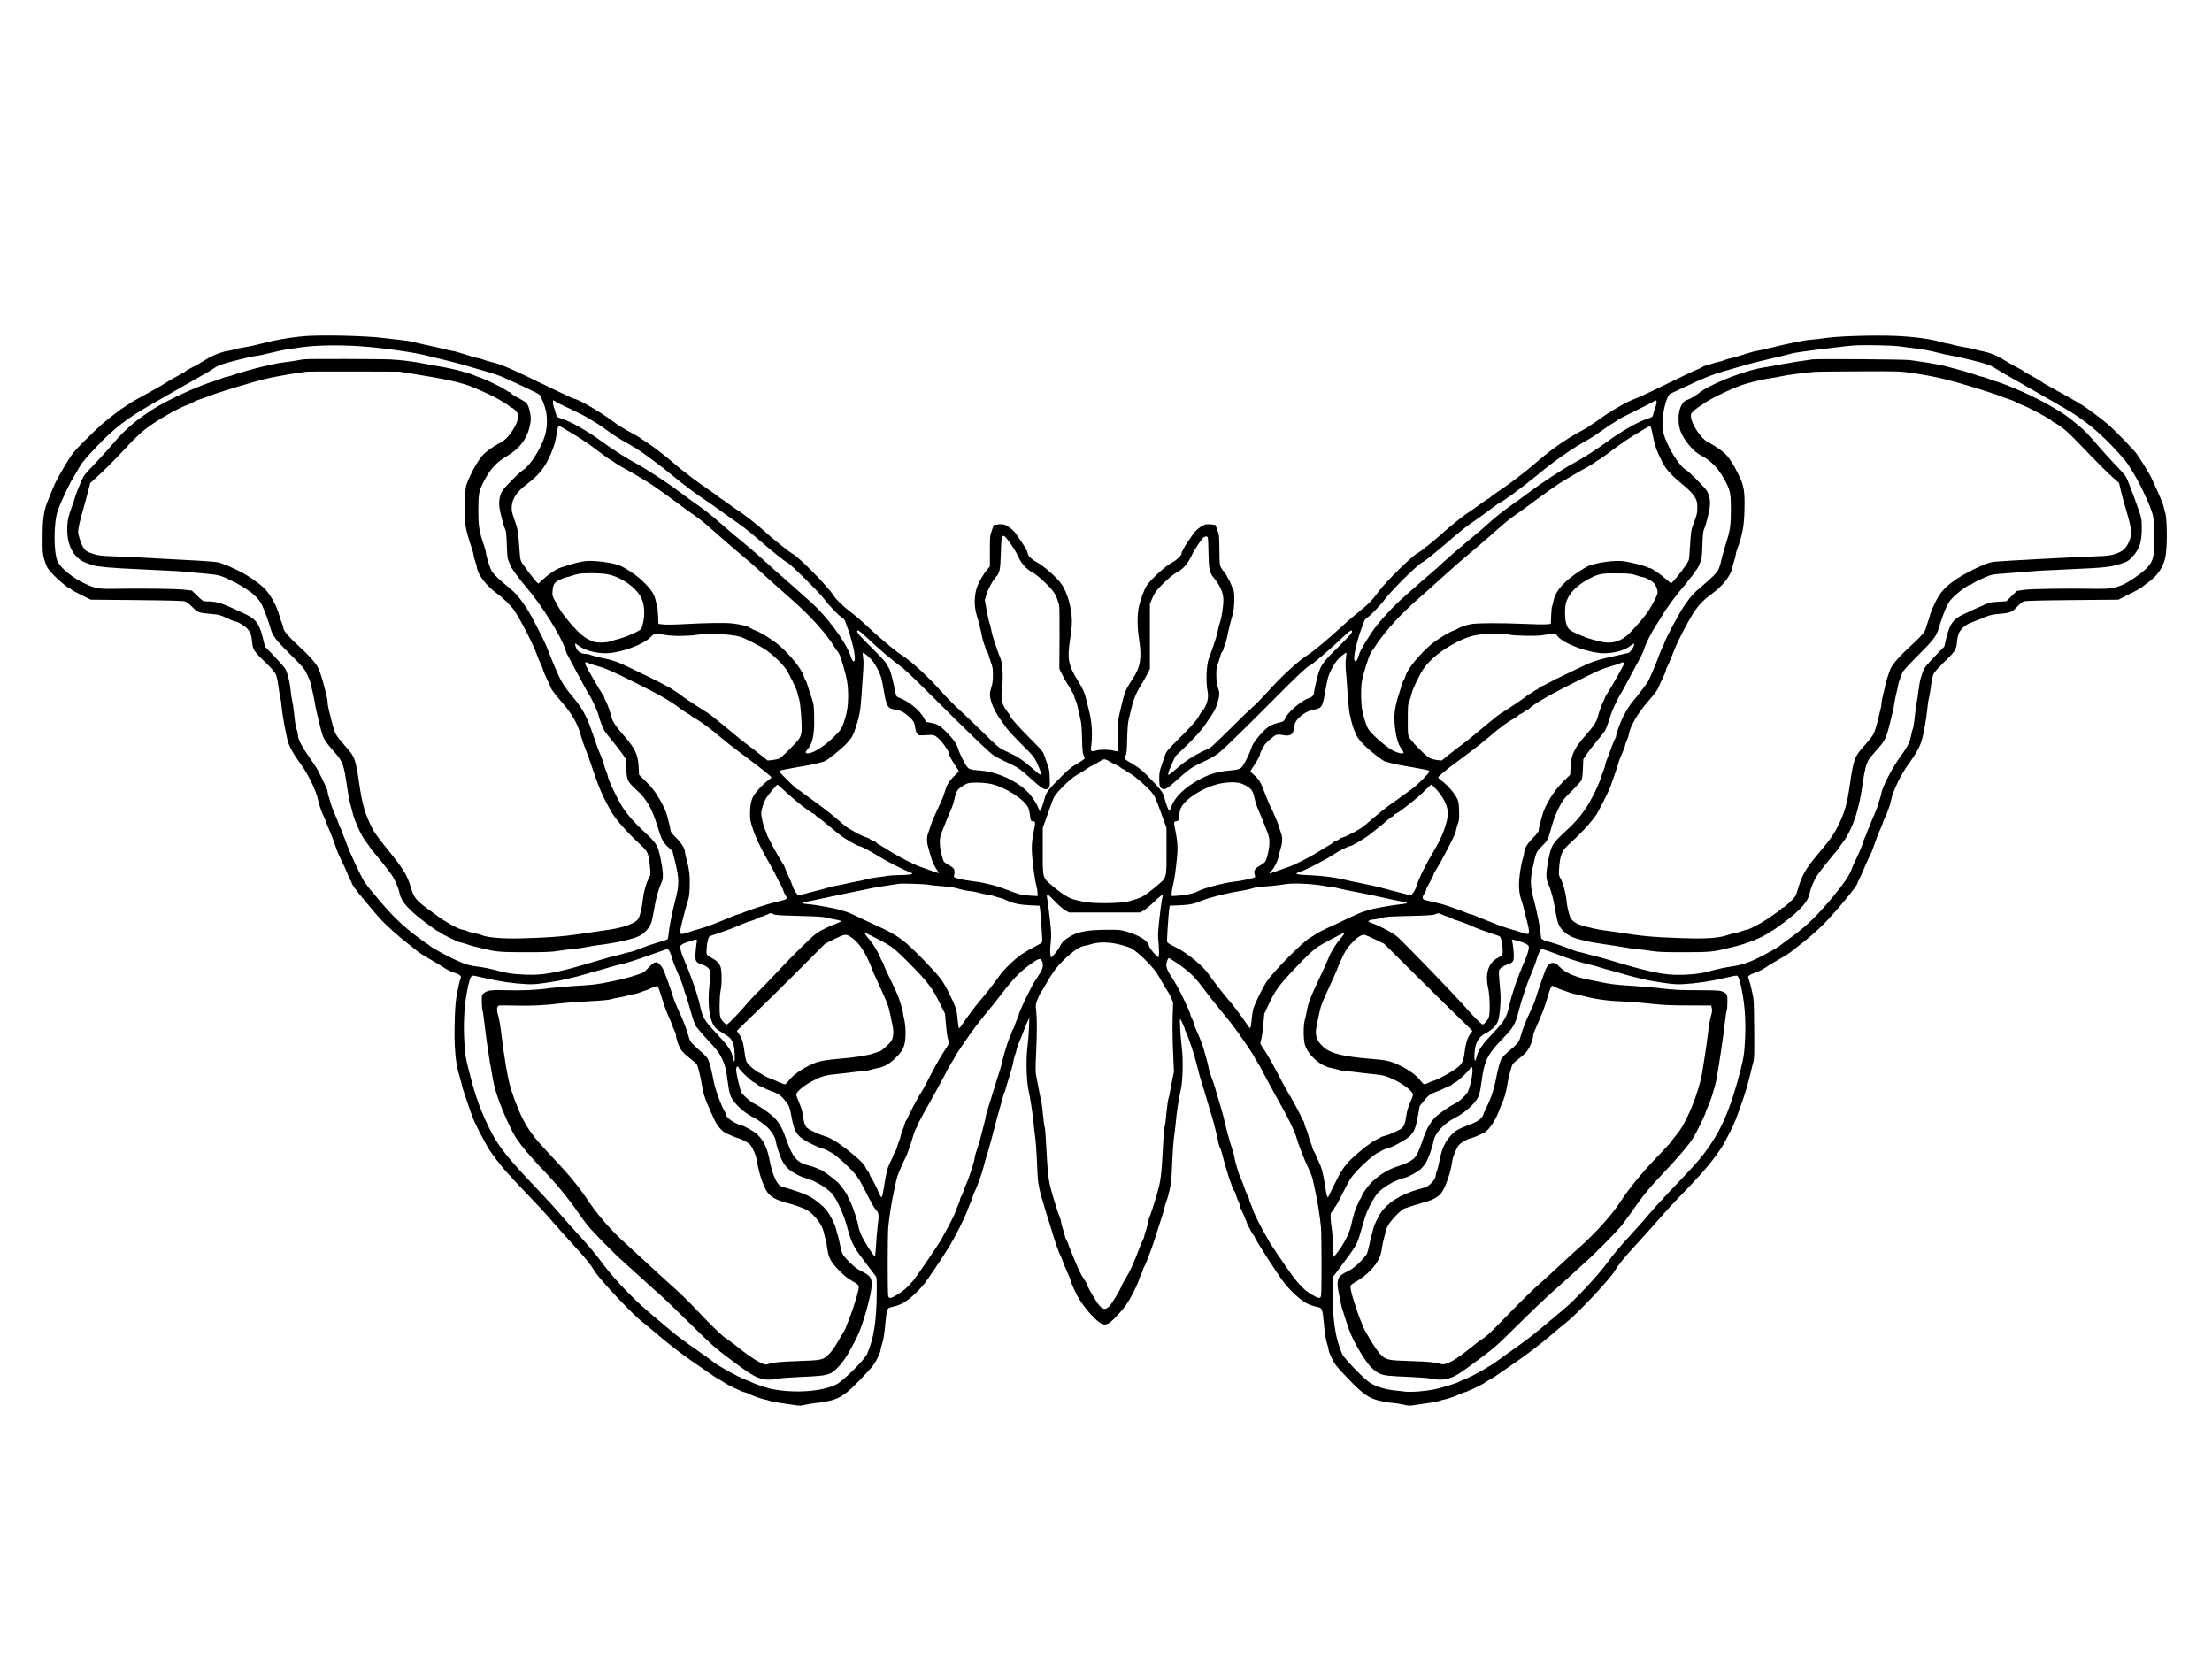
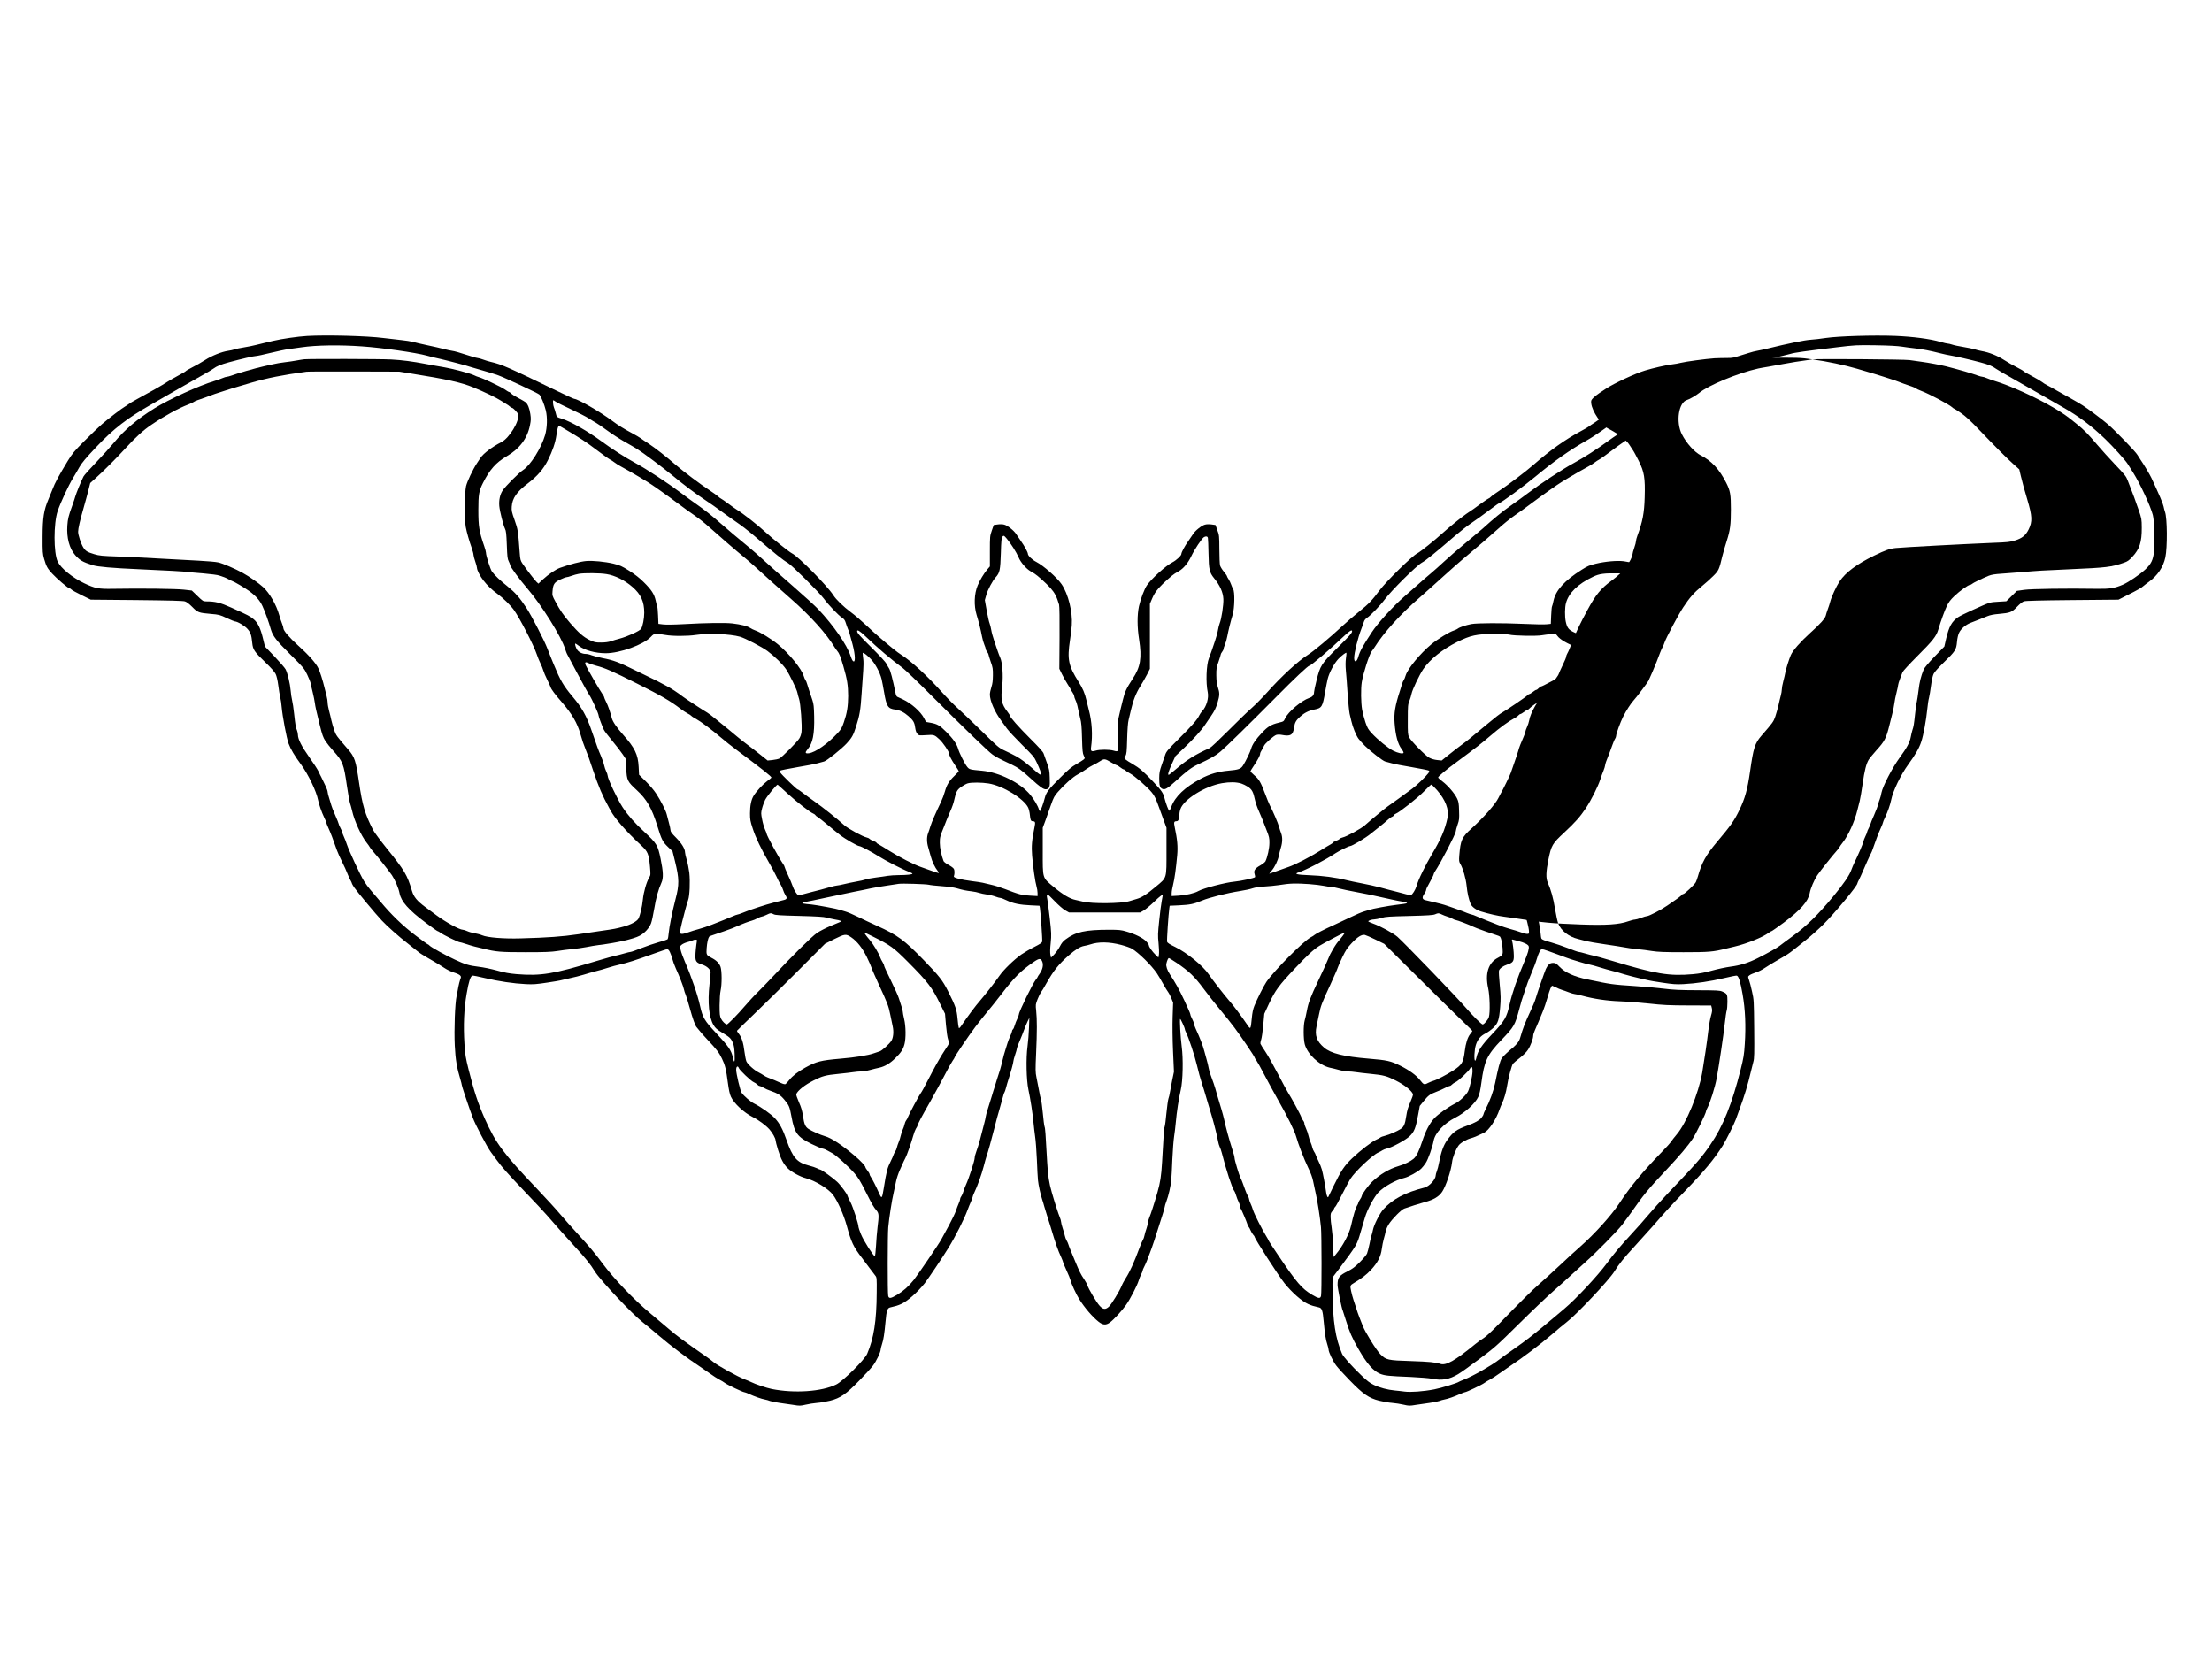
<svg xmlns="http://www.w3.org/2000/svg" version="1.0" width="2400pt" height="1800pt" viewBox="0 0 3200 2400" preserveAspectRatio="xMidYMid meet">
  <g transform="translate(0,2400) scale(0.1,-0.1)" fill="#000000" stroke="none">
    <path d="M4445 19140 c-138 -8 -371 -42 -495 -71 -47 -12 -105 -25 -130 -31 -25 -5 -76 -18 -115 -28 -38 -10 -117 -26 -173 -35 -57 -9 -120 -22 -141 -30 -20 -7 -61 -16 -90 -20 -93 -13 -236 -70 -334 -133 -51 -33 -133 -80 -184 -105 -50 -26 -93 -50 -95 -55 -1 -4 -52 -35 -113 -67 -60 -32 -135 -75 -165 -95 -54 -37 -219 -131 -430 -245 -58 -31 -114 -65 -125 -75 -11 -9 -31 -23 -45 -30 -41 -22 -240 -174 -335 -256 -50 -43 -164 -153 -255 -244 -147 -147 -173 -179 -240 -288 -127 -209 -186 -318 -221 -412 -9 -25 -35 -88 -57 -140 -68 -160 -85 -265 -86 -545 -1 -223 1 -246 22 -320 32 -110 47 -136 116 -212 68 -74 231 -213 250 -213 7 0 20 -8 29 -18 9 -10 76 -47 148 -82 l132 -65 661 -6 c482 -5 672 -10 701 -19 26 -8 61 -35 106 -80 78 -80 93 -86 269 -101 119 -10 130 -13 230 -60 58 -27 112 -49 119 -49 35 0 143 -64 180 -107 46 -51 59 -90 70 -203 10 -99 29 -127 193 -285 80 -77 132 -136 146 -166 14 -29 28 -89 38 -165 8 -65 21 -144 29 -174 7 -30 17 -93 20 -140 11 -129 71 -450 100 -527 32 -85 82 -169 179 -301 107 -147 223 -388 248 -517 13 -65 51 -174 88 -251 17 -34 30 -66 30 -73 0 -6 14 -42 31 -79 29 -63 70 -168 123 -322 13 -36 47 -112 76 -170 29 -58 64 -134 77 -170 14 -36 33 -79 44 -96 10 -17 19 -36 19 -42 0 -5 15 -32 33 -59 39 -58 312 -386 399 -478 75 -81 252 -238 378 -335 52 -41 111 -88 131 -104 20 -17 51 -40 70 -51 18 -11 48 -29 66 -40 17 -11 67 -40 110 -64 43 -25 110 -66 149 -92 40 -27 100 -56 140 -68 39 -11 79 -30 89 -41 17 -18 17 -23 2 -62 -8 -24 -20 -70 -26 -103 -5 -33 -17 -91 -25 -130 -24 -108 -38 -485 -27 -721 10 -203 30 -321 82 -492 10 -34 19 -69 19 -76 0 -15 72 -234 118 -361 16 -44 35 -96 42 -115 32 -91 206 -422 260 -495 33 -44 72 -97 87 -118 72 -99 164 -202 402 -452 142 -148 288 -304 323 -345 167 -192 245 -280 406 -456 155 -168 223 -253 287 -357 76 -124 546 -623 695 -737 41 -32 145 -118 230 -191 177 -151 403 -322 600 -452 30 -20 93 -64 140 -97 47 -34 108 -73 135 -87 28 -14 64 -36 81 -49 33 -26 261 -134 281 -134 7 0 36 -11 65 -24 80 -37 188 -75 233 -82 22 -4 55 -13 73 -21 18 -7 81 -20 140 -28 59 -8 149 -21 201 -29 89 -15 100 -14 175 3 45 11 119 22 166 26 47 3 132 18 189 32 148 37 232 95 427 296 82 84 168 178 192 210 46 58 112 197 112 233 0 11 9 46 19 77 22 64 35 149 52 332 13 153 26 192 66 201 76 17 110 27 159 49 90 40 232 165 341 300 42 53 267 387 345 515 99 161 227 415 273 540 15 41 38 98 51 126 13 28 24 58 24 66 0 8 11 36 24 64 43 87 107 266 136 379 16 61 33 124 39 140 26 75 73 245 115 410 24 99 56 216 70 260 13 44 34 118 46 165 12 47 25 90 30 95 5 6 15 37 24 70 8 33 24 87 35 120 36 111 71 240 71 261 0 11 11 54 25 94 14 40 25 80 25 88 0 8 11 40 24 71 48 116 69 167 86 216 10 28 30 75 44 105 l27 55 -5 -145 c-3 -80 -12 -199 -21 -265 -24 -172 -17 -492 13 -630 29 -136 60 -336 73 -475 6 -63 17 -155 24 -205 8 -49 19 -198 25 -330 5 -132 12 -267 16 -300 6 -65 36 -202 60 -275 9 -25 22 -70 30 -100 8 -30 25 -86 38 -125 13 -38 35 -108 49 -155 82 -274 107 -346 163 -468 13 -29 24 -58 24 -64 0 -6 23 -60 50 -119 28 -60 53 -123 57 -141 8 -42 84 -207 126 -273 77 -123 190 -255 280 -326 62 -49 106 -52 163 -11 57 42 174 169 234 254 60 84 161 280 183 354 8 27 24 67 36 89 11 22 21 46 21 53 0 8 9 31 20 51 11 20 29 61 41 91 11 30 32 84 46 120 29 74 88 251 129 385 15 50 40 129 56 176 15 48 28 94 28 102 0 9 11 45 24 79 30 78 63 221 70 308 4 36 11 171 16 300 6 129 17 276 25 327 8 50 19 145 25 210 12 142 43 345 72 468 30 128 37 449 13 625 -17 129 -32 400 -22 400 7 0 67 -129 67 -147 0 -7 9 -32 20 -53 36 -71 123 -333 154 -465 23 -97 51 -199 74 -270 12 -33 44 -139 72 -235 29 -96 63 -211 76 -255 30 -102 73 -275 85 -344 5 -29 16 -66 24 -82 8 -15 22 -54 30 -86 61 -242 151 -516 181 -553 7 -8 19 -38 27 -66 8 -28 24 -69 36 -92 12 -23 21 -52 21 -65 0 -12 4 -27 10 -33 9 -9 86 -190 97 -229 3 -11 11 -27 18 -35 7 -8 20 -32 28 -52 9 -21 25 -47 36 -60 12 -12 21 -26 21 -30 0 -27 347 -566 433 -673 109 -135 251 -260 341 -300 49 -22 83 -32 159 -49 40 -9 53 -48 66 -201 17 -183 30 -268 52 -332 10 -31 19 -66 19 -77 0 -36 66 -175 112 -233 24 -32 110 -126 192 -210 195 -201 279 -259 427 -296 57 -14 142 -29 189 -32 47 -4 121 -15 166 -26 75 -17 86 -18 175 -3 52 8 142 21 201 29 59 8 122 21 140 28 18 8 51 17 73 21 45 7 153 45 233 82 29 13 58 24 65 24 20 0 248 108 281 134 17 13 54 35 81 49 28 14 88 53 135 87 47 33 110 77 140 97 196 130 455 326 620 468 74 65 169 143 210 175 149 114 619 613 695 737 64 104 132 189 287 357 95 104 211 233 257 285 211 242 283 320 482 526 277 287 415 453 541 652 45 72 165 311 189 378 9 28 32 88 49 135 78 212 124 364 170 560 11 47 27 110 35 140 14 47 15 115 12 475 -4 413 -4 422 -31 540 -14 66 -34 142 -44 169 -17 48 -17 48 7 67 12 10 52 28 87 39 35 10 97 41 136 68 40 27 108 68 151 93 43 24 93 53 110 64 18 11 48 29 66 40 18 11 56 39 85 62 28 22 110 88 181 144 72 57 184 158 251 224 168 167 494 560 494 596 0 5 11 30 25 56 13 27 39 82 56 123 17 41 44 102 59 135 16 33 33 71 39 85 6 14 15 32 20 40 5 8 16 35 24 60 34 101 86 239 116 302 17 37 31 73 31 79 0 7 13 39 30 73 37 77 75 186 88 251 25 130 141 370 249 517 101 139 158 237 187 328 32 94 72 317 87 469 6 64 17 139 25 166 7 28 20 106 29 175 10 79 24 142 37 170 14 29 66 87 146 165 169 163 183 185 193 298 5 56 17 106 30 133 28 58 96 117 167 144 72 27 171 67 243 96 38 16 92 27 168 33 163 15 185 23 261 103 39 41 79 73 100 79 24 8 244 14 701 18 l666 6 124 63 c159 80 208 108 239 136 14 12 48 39 77 59 125 90 208 213 238 353 31 143 28 573 -5 659 -6 17 -16 53 -21 80 -8 41 -63 170 -175 410 -24 52 -116 205 -161 269 -12 17 -31 47 -42 66 -23 43 -320 350 -428 443 -78 68 -301 234 -363 272 -19 11 -48 29 -65 40 -18 11 -72 42 -121 69 -49 27 -134 75 -189 106 -55 32 -120 68 -145 80 -25 13 -57 33 -72 46 -15 12 -81 51 -145 85 -65 34 -120 66 -121 71 -2 5 -45 29 -95 55 -51 25 -133 72 -184 105 -98 63 -217 111 -323 129 -36 7 -83 18 -105 26 -21 7 -94 22 -160 33 -66 11 -140 26 -164 35 -24 8 -53 15 -65 15 -11 0 -59 11 -106 25 -150 43 -393 75 -655 86 -309 12 -814 -3 -1000 -30 -71 -11 -173 -23 -225 -26 -87 -6 -326 -55 -610 -125 -63 -15 -135 -31 -160 -35 -25 -3 -81 -18 -125 -32 -185 -58 -232 -72 -268 -78 -21 -3 -57 -14 -80 -24 -24 -10 -63 -22 -87 -26 -24 -4 -73 -18 -107 -31 -35 -13 -71 -24 -81 -24 -10 0 -33 -10 -52 -23 -19 -12 -53 -29 -75 -36 -38 -13 -137 -61 -620 -296 -121 -59 -247 -116 -280 -127 -98 -32 -336 -169 -495 -284 -41 -30 -88 -62 -104 -72 -16 -9 -40 -26 -55 -38 -14 -11 -70 -44 -125 -73 -222 -119 -442 -275 -677 -481 -113 -99 -380 -302 -505 -383 -54 -35 -108 -74 -118 -86 -11 -11 -24 -21 -29 -21 -5 0 -53 -32 -106 -70 -100 -74 -132 -97 -217 -153 -71 -48 -254 -197 -349 -283 -107 -98 -322 -270 -362 -289 -73 -35 -450 -406 -548 -538 -102 -138 -156 -195 -290 -302 -77 -62 -185 -154 -240 -206 -185 -172 -422 -371 -504 -422 -139 -87 -384 -312 -587 -540 -70 -78 -172 -182 -228 -231 -55 -48 -207 -195 -336 -325 -134 -134 -250 -244 -270 -253 -216 -97 -328 -168 -486 -303 -55 -47 -102 -85 -106 -85 -19 0 -4 51 44 157 l52 114 128 121 c127 120 250 255 298 328 14 20 54 79 89 131 50 73 70 113 93 188 34 113 34 146 6 231 -16 49 -21 91 -22 170 -1 94 2 114 32 197 17 50 32 97 32 105 0 7 9 24 20 38 11 14 20 32 20 41 0 9 9 37 20 62 11 25 27 79 34 119 16 85 47 212 79 318 28 96 32 330 6 370 -9 14 -22 43 -29 65 -7 22 -24 56 -36 75 -13 19 -24 39 -24 45 0 6 -20 35 -45 65 -25 30 -50 71 -55 90 -5 19 -10 125 -10 235 -1 193 -2 203 -29 275 l-27 75 -57 8 c-35 5 -72 4 -96 -3 -49 -13 -141 -87 -172 -137 -13 -21 -44 -67 -70 -103 -51 -71 -99 -161 -99 -185 0 -23 -73 -91 -128 -119 -95 -48 -301 -234 -370 -333 -36 -51 -92 -200 -115 -303 -27 -126 -27 -298 2 -483 41 -266 20 -394 -92 -565 -93 -143 -115 -189 -143 -307 -8 -33 -22 -89 -31 -125 -9 -36 -23 -96 -31 -135 -16 -77 -21 -306 -9 -400 10 -83 2 -94 -60 -75 -62 19 -204 19 -266 0 -57 -17 -71 -7 -63 50 25 176 13 371 -33 542 -11 40 -26 102 -34 138 -23 101 -53 170 -114 267 -147 233 -166 324 -124 601 11 70 23 168 26 217 14 191 -51 453 -147 593 -67 98 -262 269 -366 323 -61 31 -122 90 -122 117 0 22 -50 114 -99 182 -26 36 -57 82 -70 103 -31 50 -123 124 -172 137 -24 7 -61 8 -96 3 l-57 -8 -28 -80 c-27 -78 -28 -86 -28 -299 l0 -220 -40 -47 c-48 -57 -107 -155 -137 -229 -50 -120 -56 -290 -15 -425 30 -96 62 -226 78 -313 7 -40 23 -94 34 -119 11 -25 20 -53 20 -62 0 -9 9 -27 20 -41 11 -14 20 -31 20 -38 0 -8 15 -55 32 -105 30 -83 33 -103 32 -197 -1 -79 -6 -121 -22 -170 -12 -36 -22 -84 -22 -107 0 -92 70 -252 168 -384 18 -24 53 -73 79 -109 26 -36 125 -141 219 -235 163 -161 175 -175 212 -255 89 -194 84 -217 -23 -120 -44 40 -118 102 -165 137 -83 61 -117 80 -285 159 -75 35 -96 54 -325 279 -135 132 -291 281 -346 330 -56 50 -158 154 -228 232 -203 228 -448 453 -587 540 -55 34 -157 116 -334 269 -33 28 -114 102 -180 164 -66 62 -163 145 -215 183 -110 82 -214 183 -255 247 -88 137 -507 561 -598 605 -39 19 -280 211 -379 303 -116 107 -324 270 -421 330 -16 9 -70 48 -120 85 -51 38 -99 71 -107 74 -8 3 -26 17 -40 30 -14 14 -70 54 -125 90 -131 86 -379 273 -479 359 -141 123 -309 255 -401 315 -49 32 -103 68 -118 80 -16 12 -72 45 -126 74 -113 60 -203 116 -281 175 -175 131 -502 320 -552 320 -7 0 -119 51 -248 114 -713 346 -798 383 -960 421 -30 7 -81 22 -112 34 -32 12 -65 21 -75 21 -9 0 -52 11 -95 25 -185 59 -236 74 -278 80 -25 4 -79 15 -120 26 -41 11 -147 36 -235 54 -88 19 -184 41 -214 50 -30 8 -102 19 -160 25 -58 6 -176 19 -261 30 -240 31 -821 46 -1105 30z m790 -151 c295 -20 780 -90 941 -134 49 -14 130 -34 180 -44 103 -23 418 -105 460 -122 16 -5 92 -28 169 -49 77 -21 178 -53 225 -70 101 -37 568 -256 592 -277 23 -21 74 -146 94 -230 25 -106 20 -249 -10 -356 -55 -188 -213 -439 -318 -506 -56 -35 -256 -235 -296 -296 -39 -58 -56 -140 -49 -225 7 -77 58 -280 83 -330 15 -28 20 -74 26 -233 6 -172 10 -204 28 -238 11 -22 20 -45 20 -53 0 -23 135 -208 250 -341 204 -237 491 -696 544 -870 10 -33 27 -76 39 -95 11 -19 78 -144 148 -278 71 -134 145 -268 165 -297 38 -58 134 -269 134 -297 0 -15 43 -133 75 -204 7 -17 62 -89 121 -160 59 -71 128 -160 153 -198 l46 -69 5 -136 c7 -168 16 -187 151 -311 144 -132 219 -261 298 -517 61 -199 78 -233 157 -308 l63 -60 36 -145 c62 -253 63 -338 7 -550 -46 -176 -90 -396 -98 -487 -3 -45 -11 -87 -18 -92 -6 -5 -63 -24 -126 -41 -63 -18 -177 -56 -252 -86 -75 -30 -144 -54 -153 -54 -10 0 -54 -11 -99 -24 -44 -13 -98 -27 -120 -31 -21 -3 -140 -37 -265 -74 -640 -193 -813 -222 -1171 -193 -103 9 -170 21 -280 52 -84 23 -198 47 -270 55 -133 16 -190 33 -338 102 -130 60 -344 178 -367 203 -10 11 -22 20 -27 20 -5 0 -84 57 -176 127 -187 141 -352 301 -507 488 -55 66 -121 144 -147 173 -25 29 -68 86 -93 127 -52 83 -217 438 -247 530 -11 33 -30 84 -44 113 -13 29 -24 58 -24 65 0 7 -11 33 -25 59 -14 26 -25 53 -25 59 0 7 -22 62 -49 123 -27 61 -52 125 -56 141 -4 17 -18 62 -31 102 -13 39 -24 82 -24 95 0 13 -11 46 -24 74 -14 27 -31 65 -40 84 -8 19 -21 46 -29 60 -8 14 -26 50 -39 80 -14 30 -75 124 -135 208 -110 155 -163 259 -163 322 0 17 -6 45 -13 63 -18 42 -24 75 -42 241 -8 76 -21 164 -29 195 -8 31 -17 94 -21 141 -8 99 -44 250 -73 307 -11 21 -83 104 -160 185 l-139 145 -28 114 c-35 147 -73 226 -132 278 -50 44 -82 61 -327 171 -163 73 -231 90 -365 90 -42 0 -49 5 -125 79 l-81 78 -115 13 c-112 13 -622 19 -1027 12 -208 -4 -259 6 -418 82 -169 81 -333 215 -380 310 -61 125 -61 556 -1 733 43 126 156 369 223 479 36 60 77 129 90 154 35 63 93 132 249 297 249 263 446 415 794 613 118 67 298 171 400 230 102 59 248 142 325 185 77 43 154 88 170 101 52 38 106 60 225 93 182 49 363 91 393 91 15 0 110 20 211 45 101 24 216 49 257 54 41 6 128 18 194 27 212 31 551 36 870 13z m22281 -4 c50 -8 135 -19 190 -25 99 -10 219 -34 369 -72 44 -11 107 -25 140 -30 80 -13 293 -62 435 -100 118 -31 173 -54 225 -92 17 -13 122 -75 235 -138 113 -64 288 -164 390 -223 102 -59 251 -145 333 -191 236 -133 423 -273 626 -469 110 -106 286 -301 319 -353 13 -20 50 -79 82 -130 102 -163 250 -482 284 -612 22 -84 32 -389 18 -524 -14 -129 -42 -185 -130 -267 -80 -73 -235 -178 -317 -215 -121 -53 -194 -65 -380 -62 -432 7 -951 0 -1054 -15 l-104 -15 -76 -75 -76 -75 -116 -7 c-127 -7 -113 -3 -382 -124 -87 -39 -177 -84 -201 -100 -91 -63 -130 -134 -172 -310 l-26 -114 -142 -146 c-89 -93 -147 -162 -157 -187 -40 -98 -60 -179 -74 -299 -9 -71 -20 -146 -25 -166 -6 -19 -17 -98 -25 -175 -17 -158 -21 -183 -40 -239 -7 -22 -17 -65 -23 -97 -15 -79 -55 -154 -160 -298 -106 -145 -247 -417 -264 -509 -5 -31 -16 -72 -24 -91 -8 -19 -19 -55 -25 -79 -5 -24 -32 -94 -59 -156 -28 -61 -50 -117 -50 -124 0 -6 -11 -33 -25 -59 -14 -26 -25 -53 -25 -60 0 -7 -11 -34 -24 -60 -13 -26 -27 -63 -31 -82 -6 -32 -73 -187 -131 -305 -13 -27 -31 -70 -39 -93 -28 -83 -111 -205 -265 -391 -221 -266 -380 -422 -580 -569 -91 -66 -178 -132 -195 -145 -36 -29 -174 -106 -311 -175 -141 -71 -259 -108 -399 -126 -66 -9 -186 -34 -265 -56 -106 -30 -181 -44 -280 -53 -343 -30 -532 1 -1171 194 -125 37 -244 71 -265 74 -22 4 -76 18 -120 31 -45 13 -89 24 -99 24 -9 0 -78 24 -153 54 -75 29 -182 66 -237 81 -104 29 -136 41 -146 58 -4 5 -10 44 -13 86 -7 83 -54 313 -92 456 -59 220 -61 302 -15 510 45 201 45 201 130 286 81 81 84 87 131 256 37 135 61 198 122 318 46 91 63 111 173 220 67 67 131 136 141 155 14 27 19 67 23 171 l6 136 46 69 c25 38 94 126 152 196 58 70 111 136 116 147 17 31 61 151 82 224 19 66 113 265 149 317 10 14 75 133 145 265 70 132 137 258 150 280 12 22 31 67 41 100 23 77 108 243 181 354 31 47 71 111 88 141 45 79 202 293 275 375 82 92 236 298 245 327 4 13 16 42 26 65 17 35 21 74 27 240 6 159 11 205 26 233 24 49 75 252 82 330 8 85 -9 166 -47 224 -39 58 -258 277 -301 300 -87 48 -242 289 -309 482 -24 71 -29 99 -29 184 0 177 65 419 117 436 10 4 111 51 225 105 250 120 394 177 559 222 68 19 176 50 239 70 63 19 174 48 245 65 72 17 159 38 195 47 36 9 101 24 145 34 44 10 103 25 131 33 54 17 211 39 659 93 273 33 287 34 570 30 187 -3 322 -10 381 -20z m-19478 -795 c15 -11 113 -60 218 -109 106 -49 224 -109 262 -134 39 -25 86 -54 104 -63 18 -9 90 -59 160 -110 71 -52 181 -123 246 -160 64 -36 148 -84 185 -107 85 -52 380 -273 520 -389 154 -128 336 -265 472 -354 66 -43 165 -113 220 -154 55 -41 157 -113 225 -160 69 -46 188 -139 265 -205 292 -252 419 -353 480 -386 55 -30 454 -426 523 -519 67 -91 213 -244 264 -276 28 -18 41 -35 52 -71 8 -27 22 -66 31 -88 18 -41 24 -60 68 -225 43 -160 45 -284 4 -240 -8 8 -23 40 -32 70 -52 161 -245 440 -467 676 -46 48 -209 197 -363 331 -154 134 -341 300 -415 368 -74 68 -175 157 -224 197 -165 135 -303 252 -448 379 -78 69 -204 169 -279 221 -75 52 -194 139 -264 192 -173 131 -494 342 -650 426 -153 83 -338 202 -496 318 -195 143 -438 282 -566 323 -80 25 -80 25 -93 81 -7 29 -19 67 -27 85 -13 32 -18 103 -8 103 3 0 18 -9 33 -20z m15927 1 c3 -10 -3 -43 -14 -72 -11 -30 -25 -76 -32 -102 -12 -51 -13 -51 -93 -77 -128 -41 -370 -179 -565 -322 -158 -116 -343 -235 -496 -318 -156 -84 -477 -295 -650 -426 -70 -53 -189 -140 -264 -192 -124 -87 -237 -179 -408 -334 -35 -31 -148 -126 -251 -211 -103 -85 -237 -201 -298 -258 -61 -57 -149 -135 -195 -174 -46 -38 -127 -108 -179 -155 -52 -47 -142 -126 -200 -176 -164 -142 -386 -385 -474 -519 -133 -202 -174 -277 -196 -357 -21 -77 -60 -89 -60 -18 0 76 52 288 105 425 13 33 29 77 35 98 8 26 24 45 48 61 47 29 194 182 252 261 96 130 462 493 540 536 57 31 195 143 476 385 77 66 183 149 235 184 86 58 147 102 328 237 35 27 69 50 75 52 47 17 354 242 526 385 267 222 502 388 745 525 61 34 162 100 225 146 63 47 134 94 157 105 23 12 47 28 55 37 7 9 131 74 275 144 144 71 264 133 268 139 10 16 23 12 30 -9z m-15801 -393 c231 -137 317 -193 463 -304 89 -67 177 -131 195 -140 18 -9 49 -29 68 -44 19 -15 60 -41 90 -57 103 -56 195 -109 268 -153 41 -25 93 -56 116 -70 61 -36 289 -197 446 -315 74 -56 182 -134 240 -173 58 -40 150 -113 205 -163 120 -108 400 -351 505 -436 41 -33 111 -94 155 -134 121 -112 352 -318 525 -470 290 -255 508 -497 635 -704 12 -19 28 -42 37 -52 28 -32 47 -78 88 -219 55 -187 70 -283 70 -433 -1 -150 -17 -249 -62 -379 -28 -83 -41 -104 -93 -160 -141 -152 -319 -276 -413 -289 -55 -7 -60 9 -18 59 74 86 100 217 94 475 -3 140 -7 179 -25 233 -44 129 -65 196 -77 236 -6 23 -17 48 -24 56 -7 8 -18 36 -26 61 -31 103 -209 321 -371 455 -95 78 -259 179 -329 202 -21 7 -54 23 -72 35 -41 28 -132 51 -258 66 -106 12 -364 9 -721 -11 -130 -7 -247 -8 -285 -3 l-65 8 -5 120 c-3 66 -8 125 -12 131 -4 6 -14 44 -22 84 -20 94 -61 158 -175 270 -58 58 -126 111 -208 163 -110 69 -133 79 -229 103 -123 29 -299 46 -394 38 -83 -7 -241 -49 -380 -99 -63 -23 -167 -94 -245 -166 l-66 -62 -26 24 c-27 25 -146 180 -203 264 -31 47 -34 57 -42 165 -23 312 -25 329 -73 465 -41 115 -46 138 -42 195 8 122 71 214 232 336 139 106 226 207 291 336 68 136 109 255 124 367 12 86 24 131 37 131 4 0 39 -19 77 -42z m15746 -91 c23 -135 58 -234 128 -372 45 -88 72 -127 137 -194 44 -46 114 -109 155 -141 97 -74 170 -152 201 -215 20 -42 24 -64 23 -135 -1 -73 -6 -98 -38 -179 -50 -129 -55 -156 -67 -367 -5 -101 -14 -194 -19 -207 -16 -36 -50 -90 -71 -113 -10 -11 -19 -23 -19 -27 0 -9 -146 -184 -161 -193 -5 -3 -39 22 -76 56 -68 64 -207 160 -230 160 -8 0 -27 7 -43 15 -43 22 -255 76 -340 86 -99 12 -269 -3 -405 -36 -91 -22 -120 -34 -203 -87 -249 -157 -376 -298 -408 -448 -8 -40 -18 -78 -22 -84 -4 -6 -9 -65 -12 -131 l-5 -120 -60 -6 c-33 -4 -172 -2 -310 5 -338 15 -692 14 -780 -2 -82 -16 -171 -46 -194 -65 -9 -8 -34 -20 -56 -27 -70 -22 -234 -123 -329 -201 -162 -134 -341 -352 -371 -451 -8 -28 -20 -57 -27 -66 -7 -8 -18 -33 -25 -56 -6 -23 -20 -68 -31 -101 -69 -211 -88 -323 -77 -465 13 -179 47 -305 101 -375 19 -25 32 -51 28 -57 -11 -17 -81 -2 -148 31 -71 35 -224 159 -311 253 -52 56 -64 77 -92 159 -18 52 -39 134 -48 183 -17 101 -20 300 -5 396 19 124 109 404 143 447 12 15 31 41 42 59 135 215 372 477 655 722 80 70 232 205 338 302 106 96 230 206 275 243 241 202 383 324 511 439 77 71 188 161 246 200 58 39 166 117 240 173 157 118 385 279 446 315 23 14 75 45 116 70 73 44 165 97 268 153 30 16 71 42 90 57 19 15 50 35 68 44 18 9 107 73 196 141 90 68 222 159 292 201 71 43 154 92 184 111 45 27 57 31 68 20 7 -8 21 -61 32 -120z m-9346 -1499 c59 -69 141 -199 171 -270 30 -73 110 -166 175 -203 18 -11 43 -25 54 -32 43 -26 171 -141 233 -210 62 -70 90 -124 124 -240 6 -20 9 -217 7 -480 l-3 -448 38 -78 c21 -43 58 -109 83 -147 24 -38 44 -71 44 -74 0 -3 11 -22 25 -42 14 -20 25 -45 25 -56 0 -10 9 -36 19 -57 11 -20 27 -73 35 -117 9 -43 24 -110 34 -149 15 -53 21 -121 25 -284 5 -182 9 -219 25 -252 19 -38 19 -38 -2 -57 -12 -10 -59 -40 -106 -67 -69 -39 -114 -78 -236 -199 -167 -167 -199 -209 -219 -288 -20 -79 -60 -189 -70 -191 -5 -1 -12 10 -16 24 -13 49 -70 146 -125 212 -143 173 -448 324 -696 347 -177 16 -185 18 -216 56 -35 42 -116 204 -132 264 -18 65 -73 144 -170 241 -94 94 -129 115 -227 133 l-67 12 -28 54 c-49 95 -185 216 -308 273 -36 16 -72 33 -80 37 -8 4 -18 22 -22 41 -44 215 -76 338 -96 369 -10 14 -26 43 -36 65 -12 24 -96 116 -211 230 -180 178 -215 218 -215 244 0 27 38 4 118 -72 195 -185 367 -331 542 -461 36 -27 214 -197 396 -380 505 -504 843 -831 904 -873 54 -37 95 -59 272 -142 95 -45 149 -84 280 -204 133 -122 186 -159 222 -155 49 5 58 34 52 168 -3 101 -8 127 -41 215 -20 55 -42 116 -48 135 -8 24 -68 91 -193 215 -169 169 -294 310 -294 332 0 6 -16 31 -36 57 -87 114 -99 173 -75 381 16 137 2 330 -28 397 -11 24 -27 66 -36 93 -10 28 -32 95 -51 150 -19 55 -39 128 -44 161 -6 34 -16 77 -24 96 -8 18 -27 102 -42 185 l-27 152 22 78 c22 75 90 203 136 253 58 64 66 103 74 351 4 161 10 220 20 232 19 24 25 22 65 -25z m2910 10 c3 -13 7 -115 9 -228 4 -231 14 -272 81 -355 84 -102 129 -202 134 -300 4 -85 -27 -288 -54 -354 -8 -18 -18 -61 -24 -95 -5 -33 -25 -106 -44 -161 -19 -55 -42 -122 -51 -150 -9 -27 -26 -72 -36 -98 -38 -93 -47 -352 -17 -493 17 -83 -19 -207 -80 -271 -15 -15 -34 -44 -43 -63 -26 -58 -111 -155 -298 -340 -152 -151 -179 -182 -193 -225 -9 -27 -33 -95 -52 -150 -30 -86 -35 -113 -36 -192 0 -106 9 -139 45 -155 37 -17 73 4 188 108 170 154 234 202 324 244 200 94 259 128 332 190 88 75 407 388 800 784 267 270 464 456 484 456 23 0 303 240 499 427 80 76 118 99 118 72 0 -26 -35 -66 -215 -244 -229 -226 -247 -254 -300 -471 -19 -77 -35 -151 -35 -165 0 -43 -23 -71 -70 -86 -112 -38 -304 -200 -348 -294 -21 -46 -22 -47 -94 -64 -109 -27 -156 -55 -240 -144 -91 -96 -142 -171 -158 -231 -13 -47 -75 -177 -117 -243 -32 -51 -64 -63 -214 -76 -147 -13 -268 -48 -398 -117 -230 -122 -372 -257 -426 -405 -11 -31 -24 -57 -29 -58 -10 -2 -49 101 -71 187 -18 71 -42 106 -164 235 -134 143 -197 197 -295 254 -45 25 -91 55 -103 66 -21 19 -21 19 -2 51 17 28 20 61 25 247 4 140 11 235 21 274 8 33 24 98 34 144 32 139 72 241 134 341 33 52 77 131 100 175 l40 80 0 470 0 470 34 80 c24 57 52 100 96 150 60 67 189 183 231 208 11 7 36 21 54 32 72 41 137 120 184 219 45 96 152 257 184 276 29 16 51 11 56 -12z m-8699 -523 c121 -19 263 -89 373 -185 124 -107 172 -213 172 -375 0 -84 -22 -196 -45 -231 -21 -33 -196 -112 -315 -144 -36 -9 -90 -25 -120 -36 -37 -12 -84 -19 -145 -19 -83 0 -96 3 -165 36 -88 42 -160 105 -281 245 -101 118 -147 185 -213 309 -46 85 -48 92 -43 150 8 103 25 130 109 170 40 19 82 35 93 35 11 0 44 9 73 20 29 11 76 24 105 29 84 14 305 12 402 -4z m14898 -18 c42 -15 85 -27 95 -27 35 0 140 -58 164 -91 29 -39 48 -90 48 -128 0 -41 -98 -226 -166 -316 -92 -121 -229 -271 -292 -321 -103 -81 -222 -108 -347 -80 -188 43 -229 57 -407 140 -75 35 -98 65 -117 154 -15 72 -14 206 3 267 39 147 173 278 391 381 93 45 159 53 375 50 159 -3 182 -5 253 -29z m-14050 -862 c101 -19 322 -19 447 0 176 27 493 14 635 -26 75 -21 320 -149 399 -208 107 -80 216 -188 267 -262 50 -75 157 -294 165 -341 3 -18 14 -58 24 -89 22 -65 45 -388 35 -477 -4 -35 -17 -73 -33 -97 -34 -53 -249 -269 -287 -288 -17 -8 -62 -18 -101 -22 l-69 -7 -105 84 c-58 46 -141 111 -185 143 -44 32 -112 86 -151 119 -39 34 -97 82 -130 108 -32 26 -108 88 -169 137 -60 50 -121 96 -135 103 -31 16 -316 202 -350 229 -75 58 -175 124 -235 154 -49 25 -76 40 -132 70 -16 8 -44 22 -63 31 -19 9 -134 65 -255 124 -244 121 -319 149 -480 180 -60 12 -132 31 -158 41 -26 11 -63 19 -83 19 -49 0 -97 23 -123 58 -21 30 -40 92 -27 92 3 0 26 -15 51 -34 82 -63 240 -106 387 -106 206 0 546 123 653 236 35 38 45 43 85 44 25 0 80 -7 123 -15z m12212 4 c66 -17 390 -23 470 -9 39 7 100 14 136 17 64 5 67 4 88 -25 79 -111 457 -252 676 -252 149 0 296 41 380 106 52 39 55 40 55 16 0 -29 -57 -111 -82 -117 -13 -3 -50 -12 -83 -19 -418 -93 -414 -92 -733 -247 -122 -60 -224 -109 -227 -109 -2 0 -50 -25 -105 -55 -55 -30 -107 -55 -114 -55 -7 0 -23 -11 -36 -25 -13 -14 -29 -25 -35 -25 -7 0 -29 -13 -50 -30 -21 -16 -43 -30 -50 -30 -6 0 -20 -10 -31 -21 -17 -20 -309 -218 -361 -246 -31 -16 -101 -70 -218 -168 -249 -208 -295 -245 -370 -300 -44 -32 -127 -96 -185 -143 l-104 -84 -66 7 c-40 4 -83 17 -113 33 -58 31 -265 242 -293 298 -17 35 -19 61 -18 254 0 198 2 219 23 270 12 30 26 77 31 103 12 61 113 273 169 356 96 142 279 288 491 394 194 96 281 115 535 116 99 0 198 -4 220 -10z m-9241 -349 c64 -64 135 -196 159 -292 8 -35 25 -121 37 -193 34 -204 55 -237 160 -250 68 -9 130 -40 192 -95 70 -61 87 -90 97 -165 7 -48 17 -75 33 -92 22 -24 25 -24 124 -18 114 8 122 6 192 -59 52 -47 142 -179 142 -208 0 -26 33 -89 91 -175 27 -40 49 -75 49 -79 0 -4 -28 -35 -63 -68 -77 -74 -111 -130 -138 -227 -11 -41 -37 -110 -58 -154 -79 -164 -130 -282 -150 -345 -11 -36 -26 -83 -35 -105 -21 -55 -20 -131 3 -206 11 -35 27 -93 36 -128 19 -74 62 -164 100 -210 33 -39 23 -39 -85 0 -47 17 -118 43 -159 57 -97 33 -316 145 -461 237 -63 40 -130 80 -147 89 -18 9 -33 20 -33 25 0 5 -20 16 -44 25 -25 9 -50 23 -56 31 -6 7 -26 17 -43 20 -56 12 -269 128 -321 175 -113 102 -311 260 -432 345 -70 50 -152 109 -181 133 -29 23 -58 42 -64 42 -13 0 -237 217 -251 244 -6 11 -6 22 0 28 5 5 115 27 243 49 129 21 263 47 299 58 36 10 77 22 92 25 36 8 258 186 328 263 75 82 94 116 134 241 52 162 65 236 81 482 8 124 19 273 23 331 5 59 5 131 1 160 -4 30 -8 64 -8 77 -1 23 -1 23 29 5 16 -9 54 -42 84 -73z m6877 7 c-7 -52 -7 -109 -1 -179 6 -57 17 -206 25 -332 9 -125 22 -256 29 -290 8 -33 19 -81 25 -106 19 -87 69 -210 104 -257 20 -26 62 -73 94 -104 86 -84 260 -218 291 -225 15 -3 56 -15 92 -25 36 -11 170 -37 299 -58 128 -22 238 -44 244 -50 6 -6 3 -19 -11 -38 -33 -45 -174 -181 -230 -221 -28 -20 -113 -82 -189 -138 -76 -55 -154 -111 -173 -124 -39 -27 -249 -200 -326 -270 -52 -47 -265 -163 -321 -175 -17 -3 -37 -13 -43 -20 -6 -8 -31 -22 -56 -31 -24 -9 -44 -20 -44 -25 0 -5 -15 -16 -32 -25 -18 -9 -86 -50 -151 -91 -148 -93 -358 -201 -457 -235 -41 -14 -120 -42 -175 -62 -55 -20 -101 -36 -103 -36 -2 0 13 19 33 43 47 54 92 148 105 216 5 29 19 83 30 118 24 77 25 153 4 208 -9 22 -23 65 -31 95 -13 51 -89 228 -134 312 -11 21 -42 97 -69 169 -62 165 -86 206 -155 264 -30 26 -55 52 -55 57 0 5 22 41 49 81 57 85 91 149 91 174 0 10 11 34 24 53 13 19 26 45 30 57 10 33 143 151 181 162 19 5 51 5 76 0 129 -25 164 -4 180 106 10 73 27 102 87 157 62 56 124 87 203 103 112 21 122 37 160 260 11 66 28 148 36 183 23 93 95 228 156 291 50 51 107 94 115 87 2 -2 -1 -38 -7 -79z m-10950 -73 c17 -8 63 -23 102 -34 126 -32 233 -78 599 -262 336 -168 478 -250 623 -362 33 -25 79 -55 102 -67 23 -11 47 -27 54 -35 6 -8 37 -28 68 -44 66 -36 228 -156 361 -270 52 -45 158 -129 235 -186 363 -271 495 -376 495 -393 0 -3 -28 -27 -62 -51 -62 -46 -155 -146 -195 -211 -35 -56 -53 -143 -53 -254 0 -90 4 -114 39 -220 42 -131 123 -300 237 -496 40 -69 88 -159 107 -200 18 -41 45 -92 60 -115 14 -23 30 -59 36 -80 6 -21 20 -52 31 -69 30 -45 26 -63 -17 -74 -241 -61 -263 -68 -498 -147 -27 -10 -75 -28 -106 -41 -31 -12 -62 -23 -69 -23 -8 0 -43 -13 -79 -29 -36 -16 -95 -40 -131 -54 -36 -14 -110 -43 -165 -65 -55 -22 -138 -49 -185 -62 -47 -12 -114 -33 -149 -46 -35 -13 -76 -24 -92 -24 -26 0 -29 3 -29 34 0 18 12 78 26 132 14 55 36 140 49 189 13 50 31 110 40 135 22 59 31 264 17 395 -7 55 -23 138 -37 184 -14 47 -25 96 -25 110 0 52 -49 131 -130 213 -62 62 -80 86 -80 108 0 15 -11 65 -24 111 -13 46 -27 100 -31 119 -11 49 -87 200 -153 300 -32 49 -96 124 -151 178 l-96 94 -6 116 c-9 177 -56 274 -224 462 -95 107 -152 190 -165 243 -23 90 -53 176 -81 232 -16 32 -29 63 -29 69 0 7 -13 30 -29 52 -34 46 -218 365 -237 410 -19 46 -5 55 47 28z m14971 -9 c-4 -23 -165 -311 -228 -406 -24 -37 -44 -71 -44 -76 0 -6 -13 -36 -29 -68 -28 -56 -58 -142 -81 -232 -13 -53 -70 -136 -165 -243 -168 -188 -215 -285 -224 -462 l-6 -116 -96 -94 c-141 -137 -269 -345 -310 -501 -10 -40 -26 -97 -34 -127 -8 -30 -15 -66 -15 -81 0 -20 -20 -47 -80 -107 -82 -82 -130 -161 -130 -214 0 -15 -11 -62 -24 -105 -14 -43 -32 -142 -41 -220 -19 -159 -12 -261 26 -370 11 -32 29 -96 40 -143 10 -47 30 -125 44 -175 13 -49 24 -107 24 -127 1 -35 -1 -38 -28 -38 -16 0 -57 11 -92 24 -35 13 -102 34 -149 46 -47 13 -130 40 -185 62 -55 22 -129 51 -165 65 -36 14 -95 38 -131 54 -36 16 -71 29 -79 29 -7 0 -38 11 -69 23 -31 13 -78 32 -106 41 -27 10 -93 32 -145 51 -52 18 -108 36 -125 39 -16 4 -64 15 -105 26 -41 10 -93 22 -115 27 -51 10 -57 39 -21 92 14 20 26 44 26 52 0 7 6 25 13 39 8 14 33 60 55 103 23 42 42 82 42 89 0 6 9 26 20 42 84 126 300 543 300 579 0 11 12 55 26 96 24 69 26 86 22 201 -3 112 -7 132 -30 181 -37 74 -133 186 -210 244 -35 26 -63 52 -63 58 0 15 120 115 269 224 281 208 358 268 486 378 134 116 269 214 345 253 22 11 49 29 59 41 11 12 24 21 31 21 6 0 29 13 51 30 21 16 44 30 50 30 6 0 19 9 29 20 53 58 274 188 600 352 403 202 441 219 591 263 60 17 119 37 130 43 27 17 50 10 46 -13z m-7414 -1426 c36 -21 71 -39 77 -39 7 0 29 -13 50 -30 21 -16 43 -30 50 -30 7 0 18 -7 25 -15 7 -8 38 -29 69 -45 65 -35 245 -191 311 -271 43 -51 59 -85 120 -254 12 -33 38 -105 58 -160 l37 -100 0 -330 c0 -415 9 -386 -153 -521 -137 -115 -206 -159 -282 -180 -30 -8 -77 -22 -104 -31 -114 -35 -541 -39 -671 -6 -33 8 -80 19 -105 24 -81 16 -181 75 -312 184 -173 145 -163 112 -163 530 l0 330 37 100 c20 55 56 157 80 226 40 114 51 134 104 194 95 109 214 214 284 251 36 19 90 52 120 74 30 22 78 50 105 63 28 13 73 38 100 56 59 38 71 36 163 -20z m1880 -304 c23 -7 65 -28 94 -46 59 -38 79 -76 103 -190 9 -41 33 -112 55 -159 21 -47 45 -103 53 -125 8 -22 34 -89 58 -150 39 -98 44 -119 43 -190 0 -77 -28 -204 -57 -265 -7 -13 -41 -40 -76 -60 -77 -43 -97 -76 -81 -125 6 -19 9 -39 6 -44 -9 -14 -210 -58 -296 -65 -127 -11 -454 -96 -525 -137 -53 -31 -177 -60 -282 -66 l-103 -6 0 42 c0 23 9 76 20 119 22 85 43 242 60 430 11 128 2 225 -36 406 -15 73 -11 85 28 86 24 0 38 31 38 83 0 24 7 66 17 93 47 140 354 331 601 374 113 19 203 18 280 -5z m-3656 1 c208 -34 511 -220 573 -351 10 -22 21 -69 24 -105 7 -73 15 -90 39 -90 39 -1 43 -13 28 -86 -38 -182 -46 -277 -35 -411 13 -164 45 -384 64 -447 8 -27 15 -69 15 -94 l0 -45 -107 6 c-115 5 -161 17 -366 96 -60 23 -148 51 -195 61 -48 11 -105 24 -127 30 -22 5 -94 16 -160 24 -155 20 -261 48 -256 67 13 42 12 91 -2 112 -8 13 -43 38 -77 56 -34 18 -65 43 -70 54 -31 81 -54 190 -54 262 -1 81 4 99 66 250 11 28 27 68 35 90 8 22 32 78 53 125 22 47 46 117 54 156 26 121 42 150 106 194 31 21 72 43 91 48 51 15 203 14 301 -2z m-2909 -146 c128 -118 329 -274 375 -291 11 -4 24 -14 29 -22 4 -8 19 -20 33 -27 13 -7 75 -56 138 -109 63 -53 147 -121 187 -152 73 -57 251 -159 276 -159 21 0 174 -80 274 -144 101 -64 353 -194 439 -226 31 -12 56 -25 56 -29 0 -12 -89 -21 -200 -21 -52 0 -122 -5 -155 -10 -33 -6 -112 -17 -176 -25 -64 -8 -132 -21 -150 -29 -19 -7 -79 -21 -134 -30 -55 -10 -134 -26 -177 -37 -42 -10 -86 -19 -98 -19 -12 0 -59 -11 -104 -24 -83 -24 -164 -46 -271 -72 -33 -8 -86 -22 -117 -31 -31 -9 -63 -13 -72 -10 -21 8 -61 73 -81 133 -9 27 -38 97 -66 156 -27 59 -49 112 -49 118 0 6 -8 23 -19 38 -68 99 -241 417 -241 442 0 6 -11 35 -24 63 -13 29 -32 93 -41 143 -17 86 -17 95 -1 158 9 38 30 93 45 125 30 58 167 224 181 219 4 -2 69 -59 143 -128z m9397 48 c121 -139 175 -281 151 -397 -37 -174 -96 -312 -231 -537 -39 -66 -96 -171 -126 -234 -55 -113 -68 -144 -94 -225 -16 -51 -56 -114 -76 -122 -9 -3 -41 1 -72 10 -31 9 -84 23 -117 31 -83 20 -175 45 -275 72 -47 13 -157 37 -245 54 -88 17 -187 37 -220 46 -162 41 -353 66 -552 73 -173 6 -217 19 -146 41 105 33 399 186 535 278 52 34 189 102 208 102 28 0 223 116 300 179 45 36 108 87 142 113 33 26 79 65 103 87 23 21 51 42 63 45 11 4 23 13 26 22 3 8 16 18 29 23 53 20 317 229 407 322 52 54 100 98 107 99 6 0 43 -37 83 -82z m-7355 -1367 c22 -6 108 -15 190 -21 88 -6 177 -19 215 -30 84 -25 140 -36 220 -45 35 -4 83 -14 105 -22 22 -7 73 -19 114 -24 41 -6 96 -19 123 -30 27 -10 58 -19 69 -19 11 0 53 -16 92 -35 93 -45 192 -65 349 -72 l126 -6 6 -31 c11 -71 38 -465 33 -487 -5 -18 -31 -36 -114 -78 -59 -29 -144 -79 -188 -109 -106 -75 -256 -220 -316 -307 -69 -99 -202 -269 -282 -362 -61 -69 -172 -217 -267 -357 -23 -35 -35 -45 -40 -35 -4 8 -12 68 -18 135 -12 130 -27 176 -137 395 -79 157 -126 217 -350 448 -284 293 -379 363 -678 498 -78 35 -201 93 -273 128 -72 36 -155 71 -185 79 -30 8 -66 19 -80 24 -36 14 -330 69 -409 77 -114 10 -144 16 -129 26 7 4 32 11 54 14 22 3 153 30 290 60 138 30 318 68 400 84 83 16 193 38 245 50 52 11 158 29 235 40 77 12 151 23 165 25 45 8 394 -3 435 -13z m5507 9 c75 -5 168 -17 208 -25 39 -8 86 -15 104 -15 17 0 74 -11 126 -25 52 -13 149 -33 215 -45 110 -19 306 -60 525 -110 47 -11 117 -25 155 -31 122 -20 109 -28 -75 -49 -112 -13 -351 -57 -389 -72 -14 -5 -50 -16 -79 -24 -30 -8 -118 -45 -195 -83 -78 -38 -189 -90 -247 -116 -125 -56 -257 -123 -274 -140 -7 -7 -30 -22 -52 -33 -104 -53 -528 -479 -643 -646 -38 -55 -137 -252 -175 -348 -19 -48 -30 -101 -37 -180 -15 -158 -18 -163 -59 -102 -95 140 -205 287 -267 357 -77 89 -246 306 -297 382 -84 124 -313 311 -484 395 -83 40 -114 60 -118 77 -6 21 20 405 32 484 l5 36 134 6 c162 8 212 18 332 68 107 45 371 111 553 139 69 11 150 28 180 39 35 12 97 22 170 26 63 3 156 13 205 20 169 27 248 29 447 15z m-3682 -249 c55 -57 118 -112 150 -130 l55 -31 515 0 515 0 51 29 c28 17 96 73 150 125 89 86 124 111 124 89 0 -5 -6 -39 -14 -78 -8 -38 -24 -164 -36 -280 -20 -189 -21 -222 -10 -326 7 -64 9 -138 6 -164 l-8 -47 -40 38 c-48 47 -98 117 -98 138 0 9 -16 34 -37 56 -44 49 -161 108 -287 144 -78 23 -106 26 -251 26 -344 0 -485 -31 -630 -140 -36 -26 -59 -55 -82 -101 -18 -35 -54 -86 -80 -114 l-48 -49 -9 42 c-6 28 -5 88 4 170 11 119 11 142 -14 362 -15 129 -31 254 -36 278 -10 41 -7 62 8 62 3 0 49 -44 102 -99z m-4068 -187 c25 -13 91 -17 372 -24 255 -7 354 -13 391 -24 28 -8 82 -20 120 -27 91 -15 108 -24 75 -38 -14 -6 -77 -32 -141 -59 -64 -27 -148 -70 -188 -97 -74 -49 -362 -334 -638 -630 -72 -77 -173 -180 -223 -230 -51 -49 -136 -142 -190 -205 -94 -111 -240 -260 -255 -260 -20 0 -66 45 -84 83 -18 38 -21 61 -21 193 1 91 6 174 15 214 20 90 19 283 -1 343 -18 52 -61 95 -132 131 -72 37 -76 44 -69 139 6 80 19 139 35 165 5 7 37 21 73 31 35 11 100 33 144 49 44 16 96 35 115 42 19 7 53 21 75 31 74 34 170 70 210 80 22 6 60 21 84 35 24 13 51 24 60 24 9 0 39 11 66 24 61 30 68 30 107 10z m9666 -3 c20 -10 57 -24 80 -31 24 -6 58 -20 75 -31 18 -10 39 -19 48 -19 17 0 200 -70 249 -95 14 -7 41 -18 60 -25 19 -7 71 -26 115 -42 44 -16 109 -38 144 -49 36 -10 68 -24 73 -31 16 -26 29 -85 35 -165 7 -95 3 -102 -66 -138 -140 -71 -190 -229 -142 -442 23 -104 30 -347 10 -416 -10 -37 -69 -107 -90 -107 -17 0 -144 126 -242 240 -129 151 -893 942 -991 1028 -63 54 -244 153 -354 192 -34 13 -65 26 -67 30 -7 11 51 30 89 30 17 0 63 9 101 21 61 18 112 21 405 28 267 7 342 12 370 24 46 20 54 20 98 -2z m-8235 -317 c263 -131 304 -161 516 -374 284 -286 346 -367 461 -602 l71 -143 14 -165 c8 -91 21 -183 30 -205 8 -22 14 -46 15 -54 0 -8 -31 -59 -69 -115 -38 -56 -115 -189 -171 -296 -57 -107 -116 -219 -131 -249 -16 -30 -35 -61 -42 -70 -19 -22 -173 -311 -182 -341 -4 -14 -16 -35 -25 -47 -10 -13 -21 -40 -25 -60 -4 -20 -15 -53 -25 -73 -9 -19 -23 -59 -29 -88 -6 -29 -20 -72 -30 -95 -10 -23 -22 -58 -26 -77 -4 -19 -15 -46 -25 -60 -10 -14 -21 -36 -25 -50 -4 -14 -21 -52 -37 -84 -53 -106 -62 -140 -104 -401 -24 -148 -29 -153 -68 -64 -42 96 -94 197 -117 231 -11 14 -19 33 -19 41 0 8 -13 31 -30 52 -16 21 -30 42 -30 48 0 19 -69 94 -152 164 -189 161 -345 263 -436 287 -60 17 -186 72 -234 103 -48 32 -64 68 -82 190 -11 75 -26 126 -59 200 -24 54 -41 105 -38 114 21 53 124 135 250 198 128 65 176 78 361 96 85 8 182 20 215 25 33 5 83 10 111 10 28 0 86 9 130 21 43 12 104 27 135 33 79 18 153 61 229 136 84 81 115 129 135 205 22 86 20 259 -5 363 -11 46 -20 94 -20 108 0 13 -9 50 -21 82 -11 31 -27 81 -35 109 -8 29 -59 143 -114 255 -55 111 -100 209 -100 218 0 10 -10 32 -22 51 -13 19 -29 52 -37 74 -19 56 -98 188 -148 246 -51 60 -86 109 -79 109 4 0 57 -25 119 -56z m6805 12 c-18 -24 -49 -63 -70 -87 -31 -38 -68 -96 -115 -184 -6 -11 -23 -51 -39 -90 -15 -38 -73 -167 -130 -285 -118 -249 -147 -325 -169 -447 -9 -48 -23 -110 -31 -137 -19 -67 -19 -264 1 -341 38 -145 210 -306 364 -341 31 -6 92 -21 135 -33 44 -12 102 -21 130 -21 28 0 78 -5 111 -10 33 -5 130 -17 215 -25 185 -18 233 -31 361 -96 126 -63 229 -145 250 -198 3 -9 -14 -60 -38 -114 -33 -74 -48 -125 -59 -200 -18 -122 -34 -158 -82 -190 -51 -33 -166 -83 -227 -98 -27 -6 -57 -17 -65 -24 -8 -7 -35 -21 -60 -32 -64 -28 -230 -156 -347 -267 -114 -108 -162 -180 -272 -406 -39 -79 -73 -149 -75 -155 -8 -18 -24 16 -31 64 -14 105 -47 280 -62 331 -8 30 -30 84 -48 120 -18 36 -36 76 -40 90 -4 14 -15 36 -25 50 -10 14 -21 41 -25 60 -4 19 -16 54 -26 77 -10 23 -24 65 -30 94 -6 29 -22 75 -35 103 -13 28 -24 61 -24 72 0 12 -8 32 -19 45 -10 13 -22 35 -26 49 -9 32 -150 291 -188 348 -16 24 -83 148 -149 275 -66 127 -148 273 -183 324 -35 51 -66 102 -70 112 -3 10 1 38 10 62 8 24 22 118 30 208 l15 165 70 151 c88 187 143 262 368 500 188 200 269 274 357 331 63 40 354 193 368 194 5 0 -6 -20 -25 -44z m-7114 -25 c86 -59 163 -157 226 -286 32 -66 63 -136 68 -155 5 -19 55 -132 109 -250 121 -261 137 -301 162 -427 11 -54 27 -130 35 -169 18 -80 9 -167 -20 -213 -31 -46 -135 -140 -167 -150 -18 -5 -57 -19 -87 -29 -80 -29 -268 -59 -480 -77 -289 -25 -349 -41 -511 -130 -108 -60 -183 -118 -232 -180 -21 -27 -46 -54 -53 -58 -9 -5 -34 1 -67 16 -51 24 -133 58 -192 80 -16 6 -43 20 -60 32 -16 11 -47 29 -67 39 -68 34 -164 121 -181 163 -8 21 -20 83 -27 138 -15 126 -40 207 -80 257 -17 21 -30 42 -28 47 2 4 111 111 243 237 132 126 418 407 635 625 l395 396 135 68 c153 76 169 77 244 26z m7586 -34 l125 -61 510 -506 c281 -278 567 -560 638 -627 70 -67 127 -124 127 -128 0 -3 -14 -23 -31 -44 -38 -47 -65 -134 -79 -248 -20 -162 -41 -198 -164 -278 -92 -60 -246 -140 -291 -151 -16 -4 -51 -18 -77 -31 -55 -29 -61 -27 -116 43 -55 70 -154 142 -289 209 -136 67 -188 78 -450 100 -365 30 -550 76 -648 160 -107 91 -138 177 -109 309 8 39 24 115 35 169 25 126 41 166 162 427 54 118 104 231 109 250 6 19 36 89 68 155 48 99 71 134 134 201 84 90 144 128 191 119 17 -4 86 -34 155 -68z m-9817 -12 c-13 -77 -23 -179 -23 -229 0 -75 16 -94 100 -121 68 -22 120 -71 120 -113 0 -16 -7 -94 -16 -173 -29 -261 -7 -480 59 -589 27 -44 47 -62 122 -107 112 -68 128 -82 156 -146 17 -40 23 -79 27 -166 5 -124 -6 -142 -27 -44 -23 101 -63 158 -241 348 -167 177 -196 226 -231 387 -35 162 -125 425 -221 646 -27 63 -55 139 -61 169 -12 55 -11 55 18 79 16 12 52 28 80 35 27 6 61 18 75 25 28 15 66 14 63 -1z m11886 -10 c82 -21 138 -49 146 -74 9 -30 -12 -105 -64 -225 -99 -230 -178 -459 -211 -610 -43 -195 -70 -242 -259 -441 -145 -153 -202 -238 -221 -328 -6 -31 -16 -55 -21 -52 -17 11 -10 160 11 226 25 82 67 132 142 170 33 16 83 53 113 82 66 65 82 111 97 298 10 116 9 163 -6 322 -10 102 -15 194 -11 206 10 31 59 67 117 86 83 27 98 46 98 124 0 64 -15 187 -26 224 -5 15 -2 18 13 14 10 -3 47 -13 82 -22z m-5751 -54 c62 -16 132 -41 155 -54 98 -58 282 -239 363 -357 17 -25 57 -92 89 -150 32 -58 66 -114 76 -125 9 -11 29 -49 44 -85 l26 -65 -7 -206 c-4 -124 -2 -322 6 -500 l13 -294 -26 -125 c-14 -69 -29 -147 -33 -175 -4 -27 -13 -68 -21 -89 -7 -22 -20 -116 -29 -209 -8 -93 -20 -181 -25 -195 -10 -26 -14 -84 -38 -517 -11 -192 -27 -298 -67 -435 -44 -154 -96 -314 -115 -358 -10 -23 -19 -54 -19 -67 0 -14 -11 -56 -23 -93 -13 -37 -27 -85 -31 -107 -4 -22 -14 -50 -22 -62 -8 -13 -26 -53 -40 -90 -59 -157 -74 -193 -117 -291 -25 -57 -65 -133 -89 -169 -23 -36 -52 -89 -63 -118 -32 -77 -143 -259 -181 -296 -50 -48 -87 -45 -138 13 -44 48 -161 245 -175 294 -5 17 -27 57 -49 90 -49 72 -66 108 -127 254 -26 63 -58 140 -70 170 -13 30 -26 66 -30 80 -4 14 -15 39 -25 55 -10 17 -22 48 -26 70 -4 22 -18 70 -31 107 -12 37 -23 79 -23 93 0 13 -9 44 -19 67 -19 44 -71 204 -115 358 -40 137 -56 243 -67 435 -24 433 -28 491 -38 517 -5 14 -17 103 -25 196 -9 93 -21 183 -27 198 -6 16 -19 76 -29 134 -11 58 -27 141 -36 185 -15 72 -16 106 -5 345 14 319 14 494 1 617 -10 90 -9 94 21 170 17 43 39 87 48 98 10 11 44 67 76 125 103 184 178 279 325 408 98 86 167 128 224 138 23 3 61 13 86 21 122 41 274 39 448 -6z m-6528 -101 c11 -22 27 -67 36 -100 8 -33 31 -95 50 -138 54 -117 110 -263 118 -304 4 -20 15 -56 26 -80 10 -24 37 -112 60 -196 38 -141 80 -258 98 -272 4 -3 20 -23 37 -45 16 -22 72 -85 124 -140 127 -135 165 -184 205 -269 45 -92 61 -157 85 -344 15 -110 27 -169 45 -208 44 -96 188 -230 316 -294 85 -42 189 -120 241 -178 45 -51 89 -130 89 -160 0 -11 16 -73 36 -138 39 -129 81 -208 141 -266 54 -53 182 -123 260 -142 133 -34 327 -152 394 -241 66 -88 154 -286 198 -445 66 -242 95 -304 223 -471 24 -31 71 -94 105 -140 34 -46 73 -97 85 -112 22 -28 23 -33 21 -245 -2 -412 -42 -663 -138 -887 -36 -85 -351 -397 -448 -444 -208 -103 -605 -130 -932 -65 -78 16 -240 70 -300 101 -16 8 -58 26 -93 39 -101 38 -403 206 -454 252 -15 14 -63 50 -108 81 -313 218 -420 297 -534 395 -72 62 -196 166 -276 233 -229 191 -514 489 -674 703 -117 158 -200 257 -364 435 -86 93 -202 224 -258 290 -56 67 -206 231 -334 366 -486 509 -599 661 -756 1014 -99 224 -154 390 -234 708 -44 175 -51 217 -61 375 -17 264 -7 510 32 728 29 172 54 249 83 260 8 3 91 -13 185 -36 194 -46 408 -78 591 -87 106 -5 152 -1 305 22 99 15 183 29 186 31 4 2 62 15 130 30 68 14 165 39 214 54 50 16 128 38 175 50 47 11 126 34 175 50 50 16 124 37 165 45 109 24 241 66 495 158 99 36 188 66 197 66 11 1 26 -15 38 -39z m12708 12 c42 -16 100 -36 127 -46 28 -10 86 -31 130 -48 44 -16 98 -35 120 -40 22 -6 65 -19 95 -29 30 -10 82 -23 114 -30 33 -6 107 -26 165 -45 58 -18 136 -40 173 -49 37 -8 116 -31 176 -50 61 -18 165 -45 232 -60 68 -14 125 -27 129 -29 3 -2 87 -16 186 -31 153 -23 199 -27 305 -22 183 9 397 41 591 87 94 23 177 39 185 36 28 -11 52 -91 83 -268 39 -219 49 -460 32 -720 -10 -158 -17 -200 -61 -375 -125 -495 -253 -814 -437 -1083 -128 -187 -187 -255 -629 -719 -89 -94 -206 -223 -261 -289 -54 -65 -169 -195 -255 -288 -162 -175 -252 -283 -352 -419 -134 -182 -450 -520 -620 -662 -49 -41 -125 -105 -170 -143 -250 -211 -373 -308 -555 -435 -95 -66 -195 -138 -223 -160 -100 -79 -379 -237 -495 -281 -37 -14 -73 -30 -78 -34 -22 -18 -255 -90 -355 -109 -161 -31 -345 -44 -432 -32 -40 5 -104 13 -143 16 -99 9 -218 40 -302 81 -55 26 -98 59 -184 142 -133 127 -256 265 -274 307 -96 223 -134 471 -138 897 -2 201 -1 207 21 235 12 15 44 57 70 92 267 359 261 349 317 542 20 68 48 162 62 209 32 110 134 300 194 361 86 88 250 179 376 209 60 14 193 87 242 133 18 18 49 55 67 84 35 53 96 226 114 321 21 114 152 252 314 334 137 69 288 205 331 300 18 40 31 98 45 202 42 318 81 402 290 621 186 195 196 212 261 456 22 84 47 169 56 188 8 20 23 66 34 102 10 36 46 131 79 210 34 79 71 175 81 213 25 86 55 146 75 146 8 0 49 -13 92 -28z m-5376 -171 c177 -120 257 -196 386 -369 64 -87 173 -224 242 -307 69 -82 164 -202 211 -265 91 -121 289 -414 289 -428 0 -5 11 -24 26 -43 14 -19 66 -113 116 -209 50 -96 137 -256 193 -355 139 -243 244 -456 266 -538 31 -110 113 -324 173 -448 37 -76 62 -143 72 -195 8 -43 24 -117 35 -164 26 -106 67 -373 79 -505 10 -112 11 -943 1 -990 -9 -45 -36 -42 -131 15 -148 89 -218 170 -483 562 -81 119 -147 221 -147 226 0 4 -14 30 -31 57 -54 85 -177 328 -192 380 -8 28 -24 70 -36 95 -11 25 -21 53 -21 63 0 10 -7 29 -17 43 -9 14 -26 53 -38 87 -13 34 -30 82 -39 107 -9 25 -22 56 -30 70 -19 35 -86 258 -86 287 0 14 -13 66 -30 116 -51 160 -99 336 -122 447 -5 25 -23 90 -39 145 -62 205 -78 261 -87 295 -10 37 -31 97 -67 195 -13 33 -26 80 -30 105 -4 25 -17 81 -30 125 -12 44 -27 98 -33 120 -21 80 -61 186 -124 322 -15 34 -28 70 -28 80 0 10 -11 39 -25 65 -14 26 -25 55 -25 65 0 10 -40 102 -88 203 -81 171 -121 241 -208 375 -39 60 -58 118 -51 153 9 44 26 82 36 82 6 0 56 -31 113 -69z m-1943 15 c18 -48 4 -111 -39 -173 -17 -23 -30 -44 -30 -48 0 -4 -11 -20 -25 -37 -43 -51 -245 -464 -245 -502 0 -9 -11 -38 -23 -64 -13 -26 -30 -68 -37 -94 -7 -26 -19 -53 -26 -59 -8 -6 -14 -19 -14 -28 0 -9 -12 -41 -26 -71 -14 -30 -32 -75 -39 -100 -7 -25 -20 -65 -28 -90 -15 -42 -29 -96 -63 -235 -8 -33 -22 -80 -31 -105 -8 -25 -21 -65 -29 -90 -7 -25 -21 -72 -32 -105 -11 -33 -32 -98 -45 -145 -14 -47 -39 -128 -56 -180 -17 -53 -31 -104 -31 -115 0 -10 -12 -62 -26 -114 -14 -53 -39 -148 -55 -211 -17 -63 -41 -143 -55 -178 -13 -34 -24 -76 -24 -93 0 -39 -82 -292 -125 -386 -18 -39 -36 -87 -40 -105 -4 -18 -16 -45 -26 -60 -11 -14 -19 -34 -19 -45 0 -10 -10 -38 -21 -63 -11 -25 -29 -72 -40 -105 -10 -33 -56 -127 -100 -210 -45 -82 -94 -174 -110 -202 -36 -68 -337 -509 -399 -588 -77 -96 -149 -160 -240 -215 -95 -57 -122 -60 -131 -15 -10 47 -9 878 1 990 12 132 53 399 79 505 11 47 26 119 34 160 8 42 33 116 55 165 22 50 47 106 56 125 9 19 20 42 25 50 16 25 89 232 111 316 12 43 30 90 39 104 10 14 22 37 26 50 12 40 50 112 180 340 67 118 161 292 210 385 48 94 101 188 116 209 16 22 29 44 29 48 0 15 201 312 300 443 54 72 135 173 179 225 44 52 135 167 203 255 178 233 281 336 462 459 82 56 104 56 125 2z m-4390 -1538 c12 -32 176 -187 214 -203 18 -7 41 -23 51 -34 11 -12 26 -21 34 -21 8 0 35 -12 59 -26 24 -14 67 -34 96 -43 109 -38 148 -63 204 -130 69 -83 76 -100 103 -245 43 -237 84 -293 290 -395 68 -33 140 -64 159 -67 20 -3 52 -16 71 -28 19 -11 51 -29 71 -39 51 -26 240 -197 320 -290 54 -62 87 -116 163 -268 98 -194 111 -216 159 -274 32 -39 34 -68 12 -240 -8 -66 -18 -186 -22 -268 -5 -81 -12 -148 -17 -150 -17 -4 -165 229 -200 316 -20 49 -36 96 -36 104 0 46 -78 286 -116 361 -24 46 -44 88 -44 94 0 19 -100 155 -147 199 -55 53 -229 179 -247 179 -6 0 -27 8 -46 19 -19 10 -73 28 -120 40 -171 43 -234 116 -322 370 -52 151 -100 241 -167 313 -55 60 -199 162 -300 213 -54 27 -146 106 -182 156 -20 28 -79 277 -79 332 0 51 24 65 39 25z m10613 -51 c-3 -71 -39 -232 -64 -284 -27 -55 -120 -144 -189 -178 -101 -51 -245 -153 -300 -213 -68 -73 -125 -182 -174 -332 -47 -144 -85 -220 -126 -254 -45 -38 -131 -80 -219 -106 -133 -39 -270 -121 -378 -224 -56 -53 -152 -185 -152 -208 0 -7 -11 -30 -25 -50 -14 -20 -25 -42 -25 -49 0 -6 -9 -27 -21 -45 -19 -31 -52 -142 -84 -285 -28 -124 -120 -297 -223 -419 l-30 -35 -6 170 c-4 94 -14 210 -22 259 -8 49 -15 116 -15 148 -1 51 3 63 25 87 14 15 26 32 26 38 0 6 7 17 16 24 9 7 54 90 101 184 47 93 101 194 119 222 68 107 323 347 403 380 20 9 47 23 61 33 14 9 41 20 61 24 69 12 277 125 333 180 65 63 87 117 120 301 l25 136 57 70 c68 83 88 98 179 133 39 14 96 40 127 56 31 17 63 30 71 30 8 0 22 9 33 21 10 11 33 27 51 34 39 16 189 158 210 198 21 42 38 20 35 -46z" />
    <path d="M4405 18803 c-22 -2 -74 -10 -115 -18 -41 -8 -118 -19 -170 -25 -52 -6 -131 -19 -175 -30 -44 -10 -100 -23 -125 -28 -126 -28 -379 -100 -475 -136 -22 -8 -50 -15 -61 -16 -12 0 -43 -9 -69 -21 -26 -11 -75 -29 -109 -39 -226 -67 -662 -266 -875 -399 -250 -157 -431 -310 -583 -495 -51 -61 -166 -189 -257 -284 -92 -95 -174 -187 -183 -205 -26 -48 -108 -247 -118 -287 -5 -19 -25 -80 -45 -135 -54 -149 -64 -190 -71 -289 -12 -176 30 -331 114 -427 68 -76 106 -98 252 -145 71 -23 285 -42 675 -59 369 -16 657 -32 710 -40 17 -3 115 -12 218 -20 105 -9 207 -22 230 -31 23 -8 55 -19 70 -24 15 -5 42 -18 60 -28 18 -11 42 -23 55 -27 31 -9 185 -100 248 -146 97 -71 153 -135 190 -215 37 -78 92 -231 123 -341 28 -95 79 -161 288 -368 184 -183 193 -194 237 -284 25 -52 48 -110 51 -130 3 -20 17 -79 30 -131 13 -52 26 -120 30 -150 6 -50 20 -113 70 -315 37 -149 48 -179 82 -234 20 -31 71 -94 113 -141 139 -153 153 -191 199 -510 16 -113 37 -226 45 -250 8 -25 22 -74 30 -110 32 -144 130 -359 208 -458 21 -26 43 -58 50 -71 7 -13 26 -38 42 -55 48 -52 235 -287 276 -348 46 -69 97 -189 110 -260 23 -120 130 -241 378 -426 89 -67 167 -122 173 -122 6 0 25 -11 42 -24 39 -30 256 -136 277 -136 8 0 47 -11 85 -24 39 -13 97 -31 130 -39 33 -8 89 -22 125 -30 186 -47 251 -52 615 -52 279 0 371 4 455 17 58 10 156 22 218 28 62 6 154 19 205 29 51 11 135 24 187 31 253 31 494 86 583 133 73 38 140 112 166 181 11 29 31 125 46 212 24 150 59 275 104 375 30 65 27 156 -12 345 -41 199 -55 221 -235 389 -140 129 -235 236 -314 355 -75 114 -218 415 -218 462 0 10 -9 36 -20 58 -11 22 -25 63 -31 92 -6 29 -27 88 -46 133 -36 82 -58 142 -137 372 -70 204 -137 324 -271 483 -135 160 -179 236 -275 470 -12 30 -33 80 -45 110 -13 30 -33 82 -45 115 -41 111 -231 479 -304 590 -100 152 -161 221 -272 311 -107 85 -187 161 -226 214 -25 34 -88 232 -88 277 0 12 -11 52 -24 90 -74 213 -86 284 -86 523 0 225 9 279 67 393 96 192 190 298 344 387 185 107 299 259 336 449 14 70 15 96 5 162 -12 81 -36 142 -68 170 -11 9 -56 35 -102 59 -45 23 -92 53 -105 66 -12 13 -27 24 -33 24 -6 0 -35 18 -65 39 -53 37 -319 163 -376 177 -15 4 -44 15 -63 25 -55 28 -312 96 -450 119 -69 11 -181 32 -250 45 -193 37 -341 56 -505 65 -144 8 -1168 10 -1250 3z m1540 -206 c520 -83 727 -129 903 -201 158 -65 329 -147 397 -191 33 -22 71 -45 85 -53 14 -7 34 -22 46 -33 11 -10 25 -19 31 -19 17 0 83 -70 89 -95 23 -94 -128 -344 -244 -402 -129 -65 -257 -161 -300 -225 -15 -22 -39 -59 -54 -82 -58 -88 -140 -262 -156 -330 -21 -92 -24 -486 -4 -591 14 -76 50 -201 88 -308 13 -38 24 -79 24 -93 0 -13 11 -57 25 -96 14 -39 25 -81 25 -92 0 -33 45 -122 94 -184 55 -71 124 -137 201 -192 84 -61 189 -164 241 -236 83 -116 285 -508 329 -639 14 -42 38 -102 54 -133 16 -32 34 -77 41 -102 7 -24 31 -83 55 -130 23 -47 46 -96 50 -110 9 -32 63 -104 166 -222 141 -162 221 -299 264 -453 26 -91 48 -156 80 -235 31 -76 40 -101 105 -295 78 -232 138 -373 228 -535 5 -8 15 -27 23 -42 61 -116 222 -301 445 -508 96 -90 110 -122 127 -306 10 -118 10 -122 -12 -160 -39 -65 -80 -209 -91 -318 -10 -104 -39 -226 -64 -275 -21 -39 -109 -87 -216 -116 -100 -28 -138 -35 -315 -60 -60 -9 -213 -31 -340 -50 -234 -34 -436 -49 -835 -60 -242 -7 -479 12 -555 45 -25 11 -75 24 -110 30 -34 5 -83 19 -106 30 -24 11 -53 20 -65 20 -47 0 -251 113 -380 209 -34 25 -107 80 -164 121 -116 86 -165 145 -191 234 -69 231 -105 292 -366 615 -89 110 -177 229 -195 263 -118 229 -156 359 -203 683 -48 327 -63 372 -161 486 -163 188 -172 200 -198 272 -14 40 -32 104 -41 142 -8 39 -24 103 -35 144 -11 41 -20 93 -20 116 0 22 -7 65 -15 95 -8 30 -22 84 -30 120 -25 105 -65 231 -91 285 -35 73 -143 194 -289 325 -128 115 -215 216 -215 251 0 10 -9 42 -21 71 -12 29 -29 82 -39 118 -43 153 -140 321 -234 407 -61 56 -201 154 -296 206 -109 60 -288 137 -353 151 -34 8 -161 19 -282 25 -121 6 -371 20 -555 30 -184 11 -456 24 -605 30 -240 8 -279 12 -352 34 -100 30 -125 45 -158 97 -33 53 -75 179 -75 227 0 48 28 168 80 348 22 77 53 189 68 249 l27 108 85 77 c113 102 290 278 428 429 151 164 254 258 376 340 181 123 393 239 526 289 36 14 72 30 80 37 8 7 35 20 60 28 87 30 146 50 195 70 28 11 77 28 110 38 33 10 80 25 105 34 43 15 108 34 365 110 227 67 459 113 800 159 17 3 325 4 685 3 l655 -2 170 -27z" />
-     <path d="M26220 18801 c-204 -28 -310 -45 -420 -66 -69 -13 -168 -31 -220 -40 -52 -8 -117 -20 -145 -26 -290 -64 -727 -245 -855 -354 -37 -31 -142 -93 -172 -100 -124 -31 -168 -318 -77 -498 66 -129 182 -258 274 -305 156 -79 270 -203 368 -398 58 -115 67 -168 67 -385 0 -219 -11 -301 -60 -454 -22 -66 -50 -165 -64 -221 -46 -194 -53 -209 -131 -286 -38 -39 -113 -106 -166 -149 -110 -89 -175 -162 -269 -305 -72 -109 -249 -444 -270 -509 -7 -22 -19 -50 -26 -62 -8 -13 -26 -53 -40 -90 -14 -38 -36 -95 -49 -128 -24 -64 -98 -234 -117 -273 -17 -32 -173 -239 -213 -282 -40 -42 -111 -152 -154 -238 -39 -77 -101 -247 -101 -276 0 -12 -7 -31 -15 -43 -9 -12 -26 -53 -39 -90 -21 -60 -39 -107 -92 -243 -7 -19 -13 -43 -14 -54 0 -10 -11 -44 -23 -75 -13 -31 -34 -87 -46 -126 -35 -107 -131 -298 -208 -415 -86 -128 -150 -201 -316 -356 -170 -157 -185 -185 -226 -385 -37 -184 -39 -274 -10 -338 45 -100 80 -225 104 -375 15 -87 35 -183 46 -212 40 -107 151 -195 289 -228 36 -9 90 -23 120 -31 30 -8 151 -29 270 -46 118 -17 245 -37 281 -44 37 -8 118 -19 180 -25 63 -6 161 -18 219 -28 84 -13 176 -17 455 -17 364 0 429 5 615 52 36 8 92 22 125 30 177 42 407 135 492 199 17 13 36 24 42 24 5 0 83 55 173 121 246 184 355 307 378 427 13 71 64 191 110 260 41 61 228 296 276 348 16 17 35 42 42 55 7 13 29 45 50 71 80 101 172 303 212 468 10 41 25 102 34 135 8 33 27 141 41 240 28 201 54 301 92 360 15 22 61 78 103 125 127 140 146 177 195 375 9 39 27 111 40 160 13 50 26 117 30 150 4 33 17 103 31 155 13 52 24 103 24 113 0 10 12 49 26 85 14 37 30 81 37 97 6 17 101 120 216 235 223 223 274 287 302 383 36 122 90 272 124 342 26 54 52 89 109 143 80 76 201 162 227 162 9 0 21 6 27 13 11 13 149 80 242 118 41 16 89 24 185 30 72 5 207 15 300 23 231 20 297 24 690 41 528 23 602 32 782 95 50 17 73 33 120 84 105 112 138 213 137 421 -1 128 -2 132 -46 260 -67 191 -68 193 -100 275 -17 41 -42 106 -56 145 -24 64 -40 84 -182 233 -85 89 -201 218 -258 285 -137 161 -188 214 -302 306 -139 113 -190 149 -335 235 -248 147 -634 322 -851 386 -34 10 -83 28 -109 39 -26 12 -57 21 -69 21 -11 1 -39 8 -61 16 -88 33 -253 81 -460 134 -83 21 -254 53 -360 67 -60 8 -137 19 -170 24 -73 11 -1328 20 -1405 10z m1443 -197 c220 -30 459 -81 645 -135 223 -65 334 -99 382 -115 25 -9 72 -24 105 -34 33 -10 83 -27 110 -38 49 -20 108 -40 195 -70 25 -8 52 -21 60 -28 8 -7 44 -23 80 -37 111 -41 401 -196 443 -235 13 -12 27 -22 31 -22 4 0 48 -27 96 -61 65 -44 138 -111 267 -246 258 -269 397 -408 493 -494 l85 -76 22 -94 c25 -103 49 -193 93 -339 73 -245 76 -322 21 -435 -43 -87 -94 -128 -195 -160 -72 -23 -108 -27 -326 -35 -437 -18 -1280 -63 -1402 -75 -88 -9 -149 -31 -313 -110 -253 -124 -412 -242 -500 -373 -47 -72 -117 -222 -135 -293 -6 -24 -21 -73 -35 -109 -13 -36 -26 -77 -29 -92 -9 -41 -82 -123 -228 -254 -141 -128 -248 -250 -278 -318 -26 -61 -68 -194 -79 -251 -5 -27 -18 -86 -30 -129 -12 -44 -21 -95 -21 -115 0 -20 -7 -61 -15 -91 -8 -30 -24 -94 -34 -142 -11 -47 -32 -120 -46 -162 -27 -76 -34 -85 -199 -275 -97 -112 -117 -175 -166 -521 -37 -258 -72 -385 -154 -555 -77 -158 -121 -221 -331 -470 -154 -184 -214 -292 -271 -495 -9 -30 -22 -66 -29 -80 -18 -34 -161 -170 -180 -170 -7 0 -18 -6 -22 -13 -4 -8 -37 -33 -71 -58 -35 -24 -98 -68 -140 -97 -86 -60 -264 -152 -293 -152 -10 0 -48 -11 -85 -25 -36 -14 -77 -25 -90 -25 -14 0 -57 -11 -97 -25 -132 -47 -321 -59 -683 -46 -429 16 -539 26 -929 87 -55 9 -138 20 -185 26 -79 9 -221 41 -331 75 -72 22 -135 68 -152 112 -27 67 -47 156 -57 259 -11 107 -53 252 -90 315 -20 34 -22 46 -16 125 18 222 36 263 178 391 176 160 344 350 388 441 12 25 26 52 31 60 29 47 138 271 147 300 6 19 29 87 52 150 23 63 47 138 55 165 13 52 41 123 81 213 13 29 24 60 24 70 0 9 11 40 24 68 13 28 27 71 31 95 18 111 126 298 264 457 102 117 157 190 166 222 4 13 30 69 56 124 27 54 49 108 49 119 0 11 9 34 19 51 11 17 42 90 69 161 54 143 110 260 221 465 119 219 192 309 341 418 93 68 159 130 216 204 49 62 94 151 94 184 0 11 11 53 25 92 14 39 25 83 25 96 0 14 9 49 20 78 76 205 100 331 106 558 8 280 -6 365 -86 525 -33 66 -72 139 -88 161 -15 23 -39 60 -54 82 -43 64 -171 160 -300 225 -95 48 -233 251 -245 362 -5 42 -3 49 28 81 19 19 59 51 89 71 30 20 73 49 95 63 115 77 427 222 568 264 121 36 291 75 382 87 44 5 105 16 135 24 71 18 357 56 485 65 55 4 356 7 668 8 559 2 571 2 750 -24z" />
-     <path d="M9450 10065 c-14 -7 -44 -37 -68 -64 -24 -28 -57 -58 -73 -67 -70 -36 -280 -96 -465 -133 -234 -46 -237 -47 -554 -66 -135 -9 -286 -22 -337 -30 -153 -25 -414 -37 -619 -30 -215 8 -286 -1 -334 -42 -30 -24 -30 -26 -30 -123 0 -54 5 -111 10 -126 6 -15 20 -107 30 -203 35 -319 115 -805 154 -941 65 -224 213 -567 307 -710 68 -103 205 -267 348 -415 233 -242 417 -466 569 -691 23 -34 69 -97 103 -140 81 -102 392 -418 539 -548 63 -55 173 -155 245 -221 71 -66 184 -167 250 -225 66 -57 273 -255 460 -440 323 -319 352 -344 575 -511 265 -199 347 -251 439 -279 75 -24 139 -25 242 -6 41 8 192 20 335 26 284 11 364 21 436 52 50 21 125 94 197 192 56 74 181 306 223 411 84 211 178 568 178 676 0 107 -21 136 -148 199 -68 35 -105 63 -172 130 -47 47 -94 102 -103 123 -10 20 -27 85 -38 144 -12 59 -25 115 -30 125 -5 10 -14 41 -19 69 -14 72 -88 223 -142 289 -63 77 -169 161 -262 209 -70 35 -204 83 -357 125 -42 12 -63 24 -82 50 -49 63 -96 192 -122 336 -33 180 -93 302 -190 388 -47 41 -179 114 -226 126 -95 22 -219 110 -219 156 0 8 -10 31 -21 50 -44 72 -128 299 -148 401 -38 191 -67 304 -89 346 -12 23 -48 63 -79 90 -32 26 -86 75 -119 108 -56 54 -64 68 -83 135 -34 119 -79 235 -143 369 -32 69 -65 148 -73 175 -28 99 -125 371 -150 423 -28 55 -76 103 -103 103 -9 -1 -28 -7 -42 -15z m77 -358 c6 -12 29 -84 52 -158 22 -75 63 -186 90 -247 28 -60 53 -123 57 -138 4 -16 18 -49 31 -73 12 -24 23 -56 23 -71 0 -44 37 -151 69 -202 17 -27 69 -78 123 -121 51 -41 99 -81 106 -90 17 -20 58 -185 77 -309 8 -54 22 -117 31 -140 8 -24 18 -52 21 -63 8 -28 109 -258 144 -326 29 -59 98 -135 140 -156 61 -30 156 -71 179 -76 61 -15 160 -68 184 -100 47 -61 87 -162 101 -254 23 -153 88 -345 145 -429 48 -69 134 -117 278 -154 118 -30 271 -86 312 -115 105 -73 206 -210 225 -305 4 -19 15 -64 25 -100 11 -36 24 -103 29 -148 16 -125 54 -195 171 -313 67 -68 119 -111 177 -144 116 -67 115 -66 98 -149 -20 -96 -98 -332 -150 -456 -13 -30 -26 -66 -30 -79 -4 -13 -24 -50 -44 -82 -20 -31 -58 -97 -86 -146 -28 -48 -77 -116 -110 -150 -85 -87 -105 -92 -445 -103 -263 -9 -369 -19 -426 -40 -42 -16 -69 -12 -137 24 -85 44 -187 115 -321 223 -60 48 -134 103 -164 122 -58 36 -232 206 -462 450 -74 80 -218 219 -320 309 -102 91 -273 247 -380 347 -107 100 -241 223 -297 273 -205 185 -396 404 -538 617 -145 217 -272 370 -584 700 -283 299 -381 466 -527 902 -44 134 -104 480 -149 867 -9 72 -25 160 -35 195 -22 70 -25 113 -10 141 9 17 24 18 247 13 242 -6 444 4 663 32 63 8 244 22 401 30 187 9 299 20 326 29 22 8 76 20 119 26 44 7 106 21 139 31 33 10 71 19 85 19 14 0 52 12 85 25 33 14 65 25 70 25 6 0 43 16 84 34 79 37 93 37 108 3z" />
+     <path d="M26220 18801 c-204 -28 -310 -45 -420 -66 -69 -13 -168 -31 -220 -40 -52 -8 -117 -20 -145 -26 -290 -64 -727 -245 -855 -354 -37 -31 -142 -93 -172 -100 -124 -31 -168 -318 -77 -498 66 -129 182 -258 274 -305 156 -79 270 -203 368 -398 58 -115 67 -168 67 -385 0 -219 -11 -301 -60 -454 -22 -66 -50 -165 -64 -221 -46 -194 -53 -209 -131 -286 -38 -39 -113 -106 -166 -149 -110 -89 -175 -162 -269 -305 -72 -109 -249 -444 -270 -509 -7 -22 -19 -50 -26 -62 -8 -13 -26 -53 -40 -90 -14 -38 -36 -95 -49 -128 -24 -64 -98 -234 -117 -273 -17 -32 -173 -239 -213 -282 -40 -42 -111 -152 -154 -238 -39 -77 -101 -247 -101 -276 0 -12 -7 -31 -15 -43 -9 -12 -26 -53 -39 -90 -21 -60 -39 -107 -92 -243 -7 -19 -13 -43 -14 -54 0 -10 -11 -44 -23 -75 -13 -31 -34 -87 -46 -126 -35 -107 -131 -298 -208 -415 -86 -128 -150 -201 -316 -356 -170 -157 -185 -185 -226 -385 -37 -184 -39 -274 -10 -338 45 -100 80 -225 104 -375 15 -87 35 -183 46 -212 40 -107 151 -195 289 -228 36 -9 90 -23 120 -31 30 -8 151 -29 270 -46 118 -17 245 -37 281 -44 37 -8 118 -19 180 -25 63 -6 161 -18 219 -28 84 -13 176 -17 455 -17 364 0 429 5 615 52 36 8 92 22 125 30 177 42 407 135 492 199 17 13 36 24 42 24 5 0 83 55 173 121 246 184 355 307 378 427 13 71 64 191 110 260 41 61 228 296 276 348 16 17 35 42 42 55 7 13 29 45 50 71 80 101 172 303 212 468 10 41 25 102 34 135 8 33 27 141 41 240 28 201 54 301 92 360 15 22 61 78 103 125 127 140 146 177 195 375 9 39 27 111 40 160 13 50 26 117 30 150 4 33 17 103 31 155 13 52 24 103 24 113 0 10 12 49 26 85 14 37 30 81 37 97 6 17 101 120 216 235 223 223 274 287 302 383 36 122 90 272 124 342 26 54 52 89 109 143 80 76 201 162 227 162 9 0 21 6 27 13 11 13 149 80 242 118 41 16 89 24 185 30 72 5 207 15 300 23 231 20 297 24 690 41 528 23 602 32 782 95 50 17 73 33 120 84 105 112 138 213 137 421 -1 128 -2 132 -46 260 -67 191 -68 193 -100 275 -17 41 -42 106 -56 145 -24 64 -40 84 -182 233 -85 89 -201 218 -258 285 -137 161 -188 214 -302 306 -139 113 -190 149 -335 235 -248 147 -634 322 -851 386 -34 10 -83 28 -109 39 -26 12 -57 21 -69 21 -11 1 -39 8 -61 16 -88 33 -253 81 -460 134 -83 21 -254 53 -360 67 -60 8 -137 19 -170 24 -73 11 -1328 20 -1405 10z c220 -30 459 -81 645 -135 223 -65 334 -99 382 -115 25 -9 72 -24 105 -34 33 -10 83 -27 110 -38 49 -20 108 -40 195 -70 25 -8 52 -21 60 -28 8 -7 44 -23 80 -37 111 -41 401 -196 443 -235 13 -12 27 -22 31 -22 4 0 48 -27 96 -61 65 -44 138 -111 267 -246 258 -269 397 -408 493 -494 l85 -76 22 -94 c25 -103 49 -193 93 -339 73 -245 76 -322 21 -435 -43 -87 -94 -128 -195 -160 -72 -23 -108 -27 -326 -35 -437 -18 -1280 -63 -1402 -75 -88 -9 -149 -31 -313 -110 -253 -124 -412 -242 -500 -373 -47 -72 -117 -222 -135 -293 -6 -24 -21 -73 -35 -109 -13 -36 -26 -77 -29 -92 -9 -41 -82 -123 -228 -254 -141 -128 -248 -250 -278 -318 -26 -61 -68 -194 -79 -251 -5 -27 -18 -86 -30 -129 -12 -44 -21 -95 -21 -115 0 -20 -7 -61 -15 -91 -8 -30 -24 -94 -34 -142 -11 -47 -32 -120 -46 -162 -27 -76 -34 -85 -199 -275 -97 -112 -117 -175 -166 -521 -37 -258 -72 -385 -154 -555 -77 -158 -121 -221 -331 -470 -154 -184 -214 -292 -271 -495 -9 -30 -22 -66 -29 -80 -18 -34 -161 -170 -180 -170 -7 0 -18 -6 -22 -13 -4 -8 -37 -33 -71 -58 -35 -24 -98 -68 -140 -97 -86 -60 -264 -152 -293 -152 -10 0 -48 -11 -85 -25 -36 -14 -77 -25 -90 -25 -14 0 -57 -11 -97 -25 -132 -47 -321 -59 -683 -46 -429 16 -539 26 -929 87 -55 9 -138 20 -185 26 -79 9 -221 41 -331 75 -72 22 -135 68 -152 112 -27 67 -47 156 -57 259 -11 107 -53 252 -90 315 -20 34 -22 46 -16 125 18 222 36 263 178 391 176 160 344 350 388 441 12 25 26 52 31 60 29 47 138 271 147 300 6 19 29 87 52 150 23 63 47 138 55 165 13 52 41 123 81 213 13 29 24 60 24 70 0 9 11 40 24 68 13 28 27 71 31 95 18 111 126 298 264 457 102 117 157 190 166 222 4 13 30 69 56 124 27 54 49 108 49 119 0 11 9 34 19 51 11 17 42 90 69 161 54 143 110 260 221 465 119 219 192 309 341 418 93 68 159 130 216 204 49 62 94 151 94 184 0 11 11 53 25 92 14 39 25 83 25 96 0 14 9 49 20 78 76 205 100 331 106 558 8 280 -6 365 -86 525 -33 66 -72 139 -88 161 -15 23 -39 60 -54 82 -43 64 -171 160 -300 225 -95 48 -233 251 -245 362 -5 42 -3 49 28 81 19 19 59 51 89 71 30 20 73 49 95 63 115 77 427 222 568 264 121 36 291 75 382 87 44 5 105 16 135 24 71 18 357 56 485 65 55 4 356 7 668 8 559 2 571 2 750 -24z" />
    <path d="M22404 10045 c-14 -14 -32 -42 -41 -63 -23 -53 -131 -367 -149 -432 -8 -30 -46 -120 -84 -200 -66 -141 -102 -235 -135 -352 -18 -68 -48 -105 -163 -200 -45 -38 -94 -88 -108 -109 -24 -38 -53 -147 -94 -354 -25 -121 -73 -254 -141 -387 -16 -31 -29 -63 -29 -70 0 -7 -14 -30 -30 -50 -30 -36 -93 -71 -195 -108 -170 -63 -212 -93 -301 -216 -50 -70 -85 -165 -113 -310 -10 -55 -26 -117 -35 -138 -9 -21 -16 -47 -16 -58 0 -60 -92 -160 -164 -179 -278 -70 -461 -167 -592 -312 -54 -59 -139 -227 -153 -303 -5 -27 -14 -61 -20 -76 -6 -15 -19 -73 -30 -128 -11 -54 -27 -115 -35 -135 -8 -19 -55 -75 -103 -123 -70 -69 -106 -97 -175 -132 -127 -63 -148 -92 -148 -199 0 -47 60 -347 75 -370 2 -4 22 -66 44 -137 52 -171 92 -262 185 -423 122 -212 212 -314 311 -355 69 -27 117 -33 444 -46 129 -6 266 -17 305 -25 144 -30 251 -12 381 66 39 23 176 121 305 218 224 167 252 192 575 511 187 185 410 397 495 471 85 75 196 174 245 220 50 46 149 136 220 200 162 145 451 439 531 539 32 42 90 120 129 175 176 254 256 351 506 616 184 195 321 356 387 457 51 78 192 368 192 395 0 6 7 26 16 42 43 78 114 306 139 440 33 182 97 612 115 776 10 96 24 188 30 203 5 15 10 71 10 125 0 109 -3 115 -75 147 -36 16 -75 18 -355 19 -257 1 -348 5 -495 23 -99 12 -283 29 -410 37 -331 22 -340 23 -690 96 -195 41 -323 99 -404 183 -47 49 -58 56 -93 56 -28 0 -46 -7 -64 -25z m104 -329 c26 -13 65 -29 87 -36 22 -6 68 -23 102 -36 34 -13 71 -24 82 -24 11 0 60 -11 108 -24 168 -46 358 -74 543 -81 96 -3 285 -18 420 -32 209 -23 293 -27 575 -28 l330 -1 9 -37 c8 -30 5 -54 -12 -112 -12 -40 -28 -132 -37 -203 -20 -172 -60 -444 -90 -620 -53 -301 -229 -729 -367 -891 -35 -41 -71 -88 -82 -105 -10 -17 -71 -85 -135 -151 -277 -284 -458 -504 -613 -740 -115 -175 -357 -444 -566 -628 -64 -56 -196 -176 -292 -267 -97 -91 -230 -212 -296 -270 -116 -101 -243 -227 -589 -582 -103 -106 -190 -186 -220 -204 -27 -15 -84 -56 -125 -90 -293 -240 -421 -312 -503 -285 -71 24 -161 32 -427 41 -336 10 -359 16 -441 99 -60 61 -218 316 -255 411 -12 30 -34 87 -49 125 -15 39 -36 97 -45 130 -10 33 -28 86 -39 118 -11 33 -27 91 -35 130 -17 79 -15 84 43 118 115 69 175 115 244 188 97 104 143 193 157 305 5 43 19 108 29 145 11 36 23 85 27 109 4 24 25 71 47 105 48 75 181 209 222 223 78 28 228 75 298 94 126 33 204 80 250 149 55 83 129 304 143 426 7 70 53 186 95 244 28 39 119 91 189 108 23 5 118 46 179 76 71 35 175 192 225 340 9 26 25 65 35 85 27 54 60 165 72 246 17 114 68 308 87 329 9 11 55 49 100 84 52 41 97 86 117 118 38 58 75 159 75 202 0 15 11 50 24 78 13 27 38 86 56 130 17 44 45 111 62 150 16 38 45 126 65 195 32 113 55 170 69 170 2 0 26 -11 52 -24z" />
  </g>
</svg>